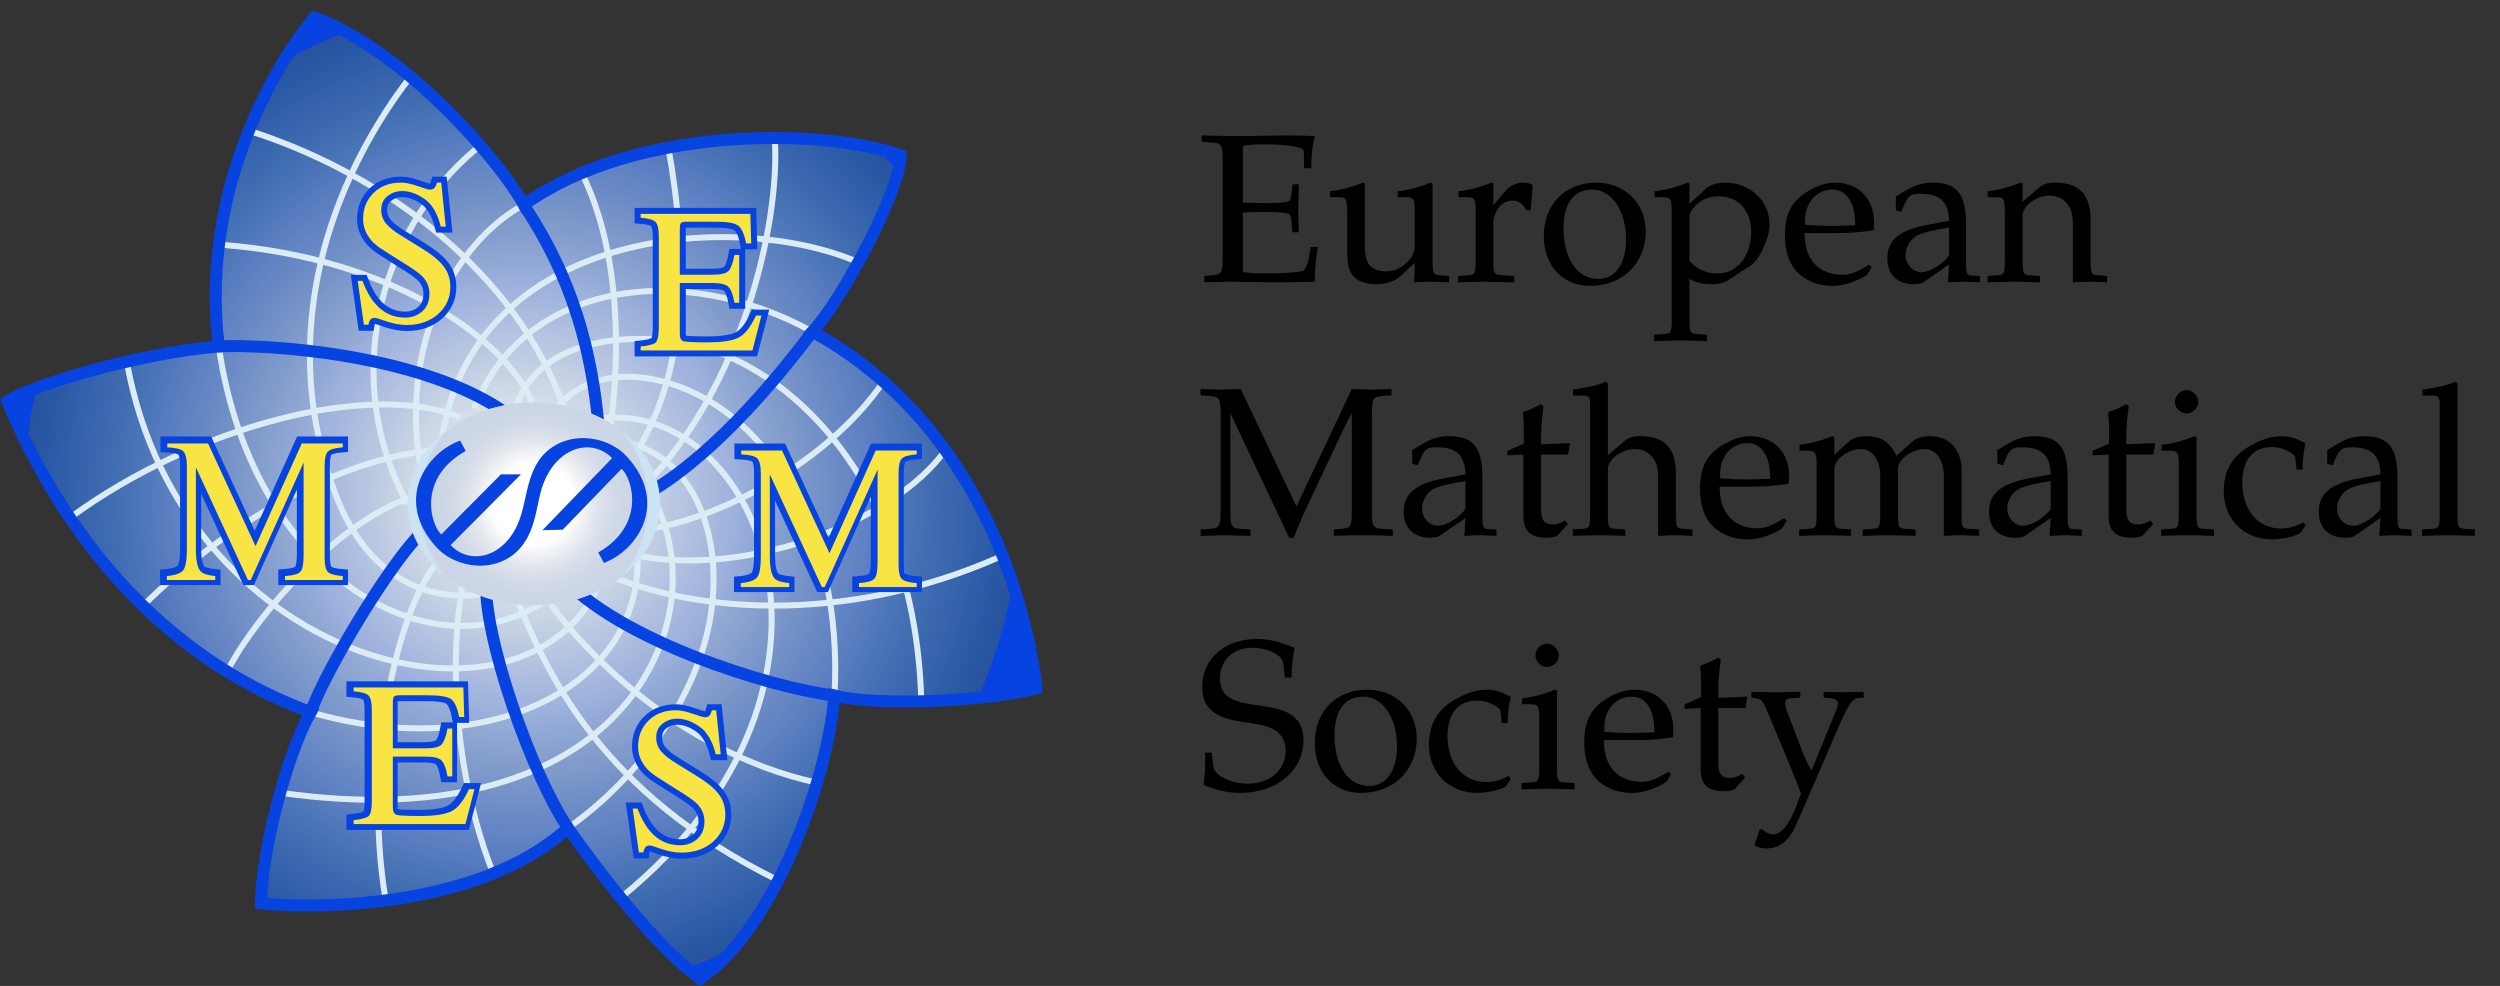
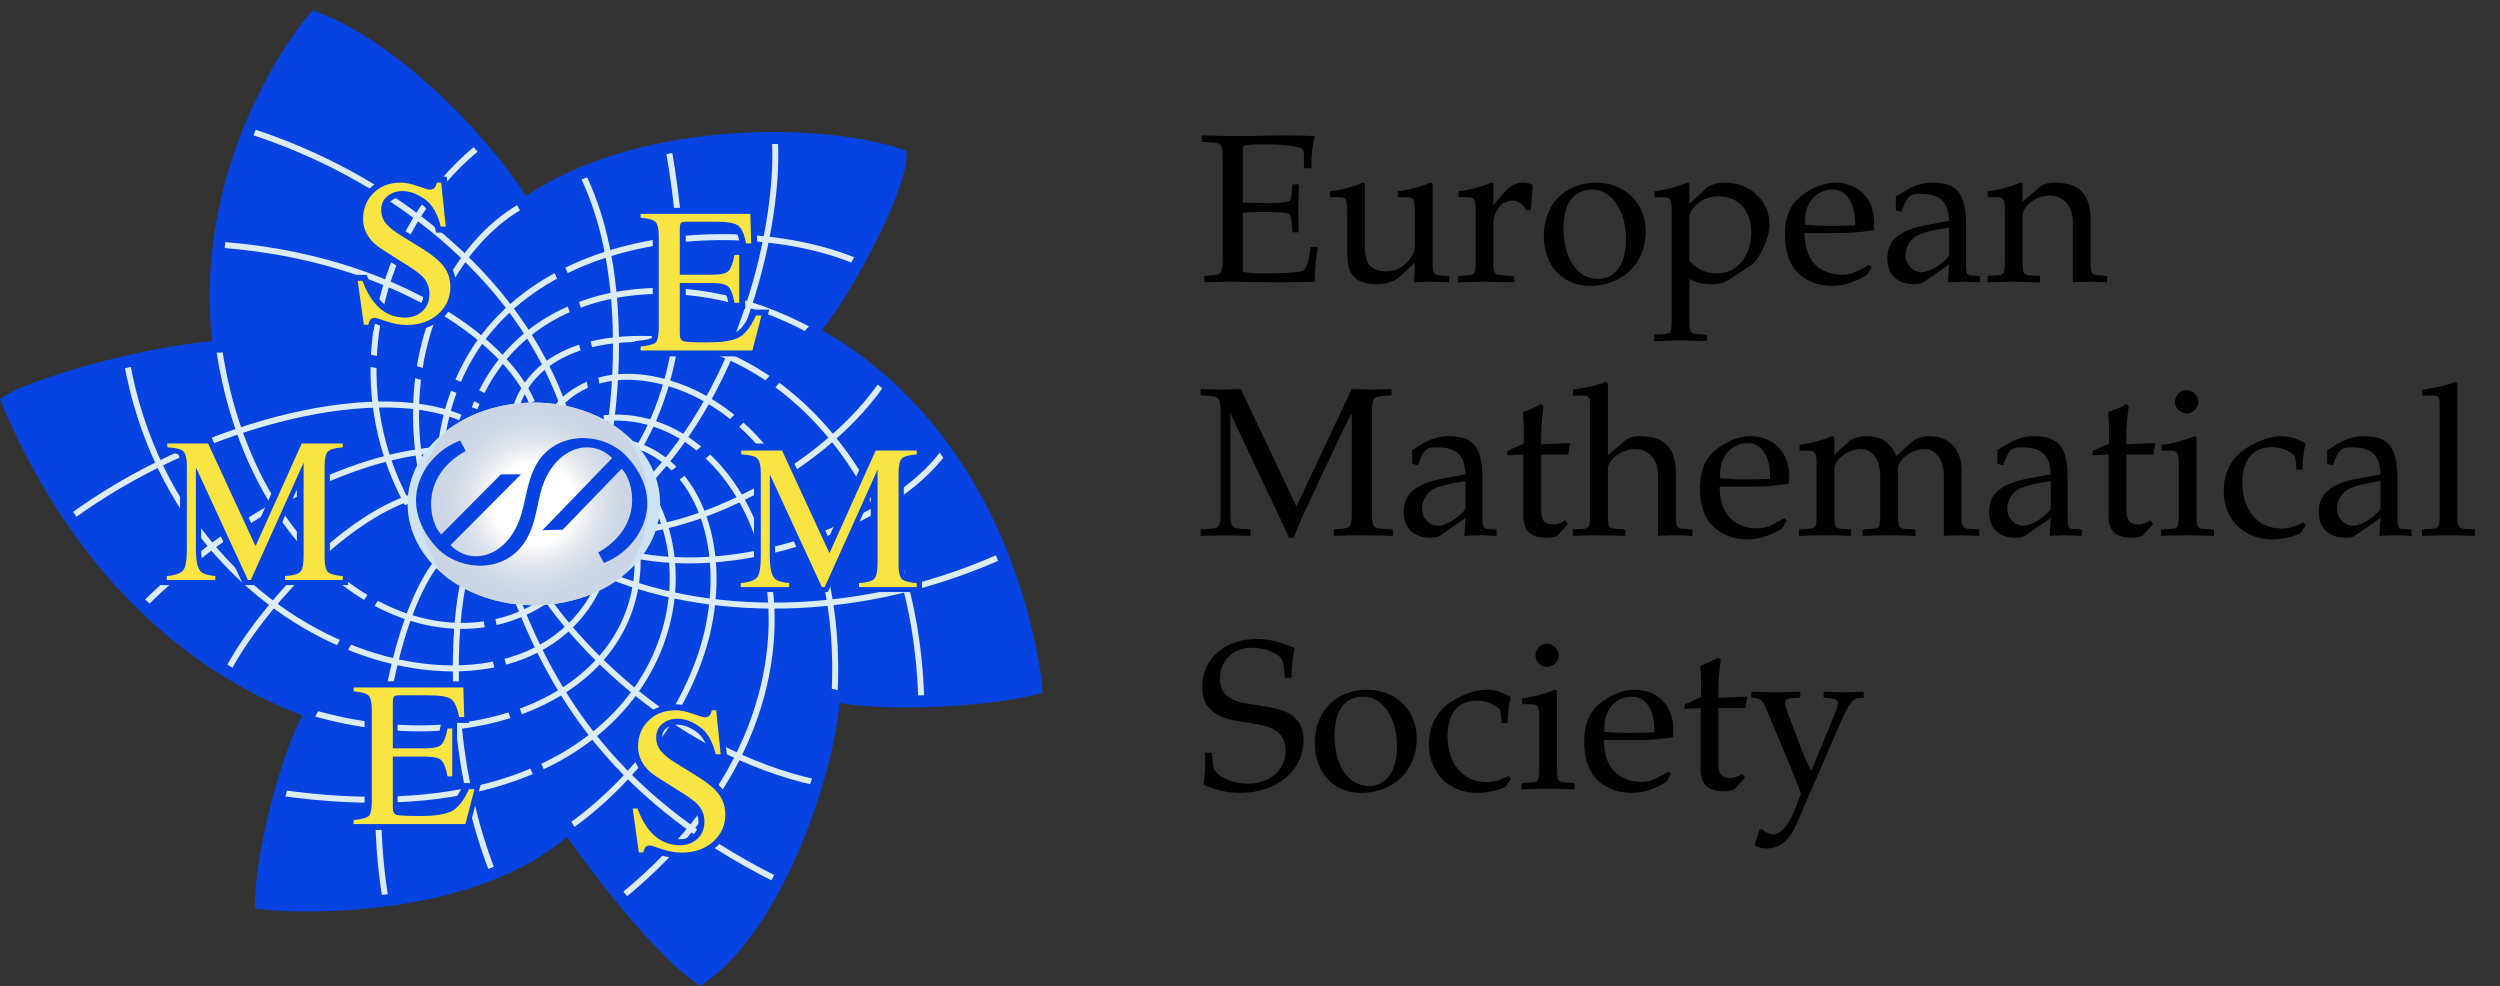
<svg xmlns="http://www.w3.org/2000/svg" xmlns:xlink="http://www.w3.org/1999/xlink" width="355pt" height="140pt" viewBox="0 0 355 140" version="1.1">
  <rect x="0" y="0" width="355" height="140" fill="#333333" stroke="none" />
  <defs>
    <g>
      <symbol overflow="visible" id="glyph0-0">
        <path style="stroke:none;" d="M 20.531 0 L 20.531 -19.422 L 0.469 -19.422 L 0.469 0 Z M 3.141 -2.672 L 3.141 -16.766 L 17.875 -16.766 L 17.875 -2.672 Z M 3.141 -2.672 " />
      </symbol>
      <symbol overflow="visible" id="glyph0-1">
        <path style="stroke:none;" d="M 1.234 -5.859 L 2.109 0.375 L 2.75 0.375 C 2.781 0.141 2.875 -0.094 2.984 -0.297 C 3.109 -0.5 3.344 -0.609 3.688 -0.609 C 3.844 -0.609 4.391 -0.438 5.359 -0.094 C 6.359 0.234 7.297 0.406 8.203 0.406 C 10.016 0.406 11.484 -0.125 12.656 -1.141 C 13.797 -2.172 14.391 -3.453 14.391 -4.984 C 14.391 -6.125 14.062 -7.125 13.422 -7.938 C 12.781 -8.797 11.625 -9.703 9.984 -10.688 L 7.406 -12.281 C 6.453 -12.859 5.719 -13.453 5.281 -13.969 C 4.812 -14.531 4.578 -15.172 4.578 -15.906 C 4.578 -16.766 4.859 -17.438 5.484 -17.906 C 6.062 -18.375 6.766 -18.609 7.594 -18.609 C 8.609 -18.609 9.672 -18.219 10.719 -17.484 C 11.781 -16.766 12.562 -15.438 13.031 -13.562 L 13.734 -13.562 L 13.094 -19.812 L 12.484 -19.812 C 12.391 -19.484 12.312 -19.25 12.156 -19.078 C 12.016 -18.891 11.781 -18.812 11.391 -18.812 C 11.281 -18.812 10.719 -18.984 9.781 -19.312 C 8.844 -19.625 8.062 -19.812 7.391 -19.812 C 5.75 -19.812 4.453 -19.312 3.453 -18.312 C 2.484 -17.344 2 -16.109 2 -14.625 C 2 -13.5 2.406 -12.484 3.219 -11.547 C 3.656 -11.047 4.281 -10.578 5.047 -10.109 L 7.531 -8.531 C 9 -7.641 9.938 -6.969 10.406 -6.5 C 11.078 -5.797 11.422 -4.984 11.422 -4.016 C 11.422 -2.953 11.078 -2.141 10.406 -1.531 C 9.734 -0.938 8.906 -0.641 7.969 -0.641 C 6.266 -0.641 4.812 -1.312 3.656 -2.703 C 2.984 -3.484 2.406 -4.547 1.906 -5.859 Z M 1.234 -5.859 " />
      </symbol>
      <symbol overflow="visible" id="glyph0-2">
        <path style="stroke:none;" d="M 0.328 0 L 16.203 0 L 17.484 -4.953 L 16.703 -4.953 C 15.938 -3.281 15.094 -2.234 14.156 -1.781 C 13.219 -1.344 11.75 -1.141 9.75 -1.141 C 7.906 -1.141 6.797 -1.203 6.453 -1.297 C 6.062 -1.406 5.891 -1.766 5.891 -2.344 L 5.891 -9.578 L 10.438 -9.578 C 11.656 -9.578 12.453 -9.406 12.797 -9.031 C 13.156 -8.672 13.453 -7.906 13.656 -6.766 L 14.328 -6.766 L 14.328 -13.562 L 13.656 -13.562 C 13.453 -12.422 13.156 -11.688 12.828 -11.312 C 12.484 -10.922 11.688 -10.75 10.438 -10.75 L 5.891 -10.75 L 5.891 -17.281 C 5.891 -17.672 5.953 -17.938 6.031 -18.078 C 6.156 -18.219 6.422 -18.281 6.828 -18.281 L 10.844 -18.281 C 12.562 -18.281 13.688 -18.109 14.188 -17.719 C 14.672 -17.344 15.062 -16.5 15.297 -15.203 L 16.031 -15.203 L 15.906 -19.391 L 0.328 -19.391 L 0.328 -18.844 C 1.406 -18.75 2.109 -18.578 2.438 -18.25 C 2.75 -17.938 2.906 -17.25 2.906 -16.234 L 2.906 -3.172 C 2.906 -2.078 2.75 -1.406 2.438 -1.109 C 2.109 -0.844 1.406 -0.672 0.328 -0.562 Z M 0.328 0 " />
      </symbol>
      <symbol overflow="visible" id="glyph0-3">
        <path style="stroke:none;" d="M 0.297 0 L 7.172 0 L 7.172 -0.562 C 6.125 -0.672 5.422 -0.875 5.125 -1.203 C 4.656 -1.672 4.422 -2.719 4.422 -4.344 L 4.422 -16 L 11.812 0 L 12.219 0 L 19.719 -16.672 L 19.719 -3.547 C 19.719 -2.312 19.578 -1.531 19.281 -1.203 C 18.984 -0.844 18.25 -0.641 17.078 -0.562 L 17.078 0 L 25.281 0 L 25.281 -0.562 C 24.203 -0.641 23.5 -0.844 23.172 -1.141 C 22.859 -1.438 22.703 -2.141 22.703 -3.188 L 22.703 -16.203 C 22.703 -17.25 22.859 -17.938 23.172 -18.25 C 23.5 -18.578 24.203 -18.75 25.281 -18.844 L 25.281 -19.391 L 19.453 -19.391 L 12.891 -4.812 L 6.156 -19.391 L 0.359 -19.391 L 0.359 -18.844 C 1.531 -18.781 2.281 -18.609 2.641 -18.281 C 2.953 -17.953 3.141 -17.25 3.141 -16.203 L 3.141 -4.344 C 3.141 -2.781 2.953 -1.781 2.609 -1.375 C 2.281 -0.969 1.5 -0.672 0.297 -0.562 Z M 0.297 0 " />
      </symbol>
      <symbol overflow="visible" id="glyph1-0">
        <path style="stroke:none;" d="" />
      </symbol>
      <symbol overflow="visible" id="glyph1-1">
        <path style="stroke:none;" d="M 0.656 -19.859 L 2.094 -19.766 C 3.484 -19.688 3.625 -19.438 3.625 -17.062 L 3.625 -3.594 C 3.625 -1.234 3.516 -1.016 2.094 -0.906 L 1.016 -0.812 L 1.016 0.094 C 3 0.031 3.875 0 4.703 0 C 4.859 0 5.703 0 6.844 0.031 C 11.016 0.094 11.016 0.094 11.672 0.094 C 12.594 0.094 12.594 0.094 16.688 0 C 16.688 -1.734 16.859 -3.359 17.156 -4.922 L 16.109 -4.922 C 16.047 -4.438 15.984 -4.016 15.953 -3.906 C 15.781 -2.609 15.391 -1.688 14.969 -1.531 C 14.344 -1.312 12.156 -1.172 9.453 -1.172 C 7.891 -1.172 7.344 -1.234 6.484 -1.406 L 6.484 -9.812 C 7.312 -9.875 8.219 -9.906 9.562 -9.906 C 11.797 -9.906 12.594 -9.812 13.141 -9.547 L 13.375 -8.797 L 13.531 -7.016 L 14.438 -7.016 C 14.344 -9.812 14.344 -9.812 14.344 -10.344 C 14.344 -10.828 14.344 -10.828 14.438 -13.828 L 13.531 -13.828 L 13.375 -12.266 C 13.344 -12 13.266 -11.734 13.141 -11.484 C 12.594 -11.25 11.766 -11.156 9.781 -11.156 C 8.516 -11.156 7.5 -11.188 6.484 -11.25 L 6.484 -19.266 C 7.406 -19.469 7.922 -19.5 9.984 -19.5 C 11.703 -19.5 13.375 -19.344 14.344 -19.078 C 15.062 -18.906 15.156 -18.75 15.156 -18.062 L 15.156 -16.109 L 16.203 -16.109 C 16.203 -17.906 16.344 -19.344 16.688 -20.672 C 15.203 -20.734 14.281 -20.766 12.953 -20.766 C 12.203 -20.766 11.219 -20.766 9.984 -20.734 C 8.094 -20.703 6.812 -20.672 6 -20.672 C 4.984 -20.672 3.625 -20.703 0.656 -20.766 Z M 0.656 -19.859 " />
      </symbol>
      <symbol overflow="visible" id="glyph1-2">
        <path style="stroke:none;" d="M 15.094 -13.953 L 14.812 -14.062 C 13.297 -13.438 11.734 -13.016 10.141 -12.844 L 10.141 -12 L 11.25 -12 C 12.453 -12 12.562 -11.797 12.562 -9.812 L 12.562 -4.922 C 12.562 -4.266 12.156 -3.422 11.453 -2.734 C 10.625 -1.891 9.656 -1.469 8.484 -1.469 C 7.438 -1.469 6.594 -1.797 6.125 -2.375 C 5.703 -2.844 5.484 -3.781 5.484 -5.094 L 5.484 -13.953 L 5.219 -14.062 C 3.688 -13.438 2.125 -13.016 0.547 -12.844 L 0.547 -12 L 1.656 -12 C 2.844 -12 2.969 -11.797 2.969 -9.812 L 2.969 -4.766 C 2.969 -2.672 3.156 -1.734 3.688 -0.984 C 4.344 -0.094 5.484 0.359 7.203 0.359 C 8.547 0.359 9.75 -0.062 10.562 -0.812 L 12.562 -2.672 C 12.562 -1.797 12.547 -1.312 12.453 0.094 C 14.453 0 14.484 0 14.938 0 C 15.359 0 15.359 0 17.438 0.094 L 17.438 -0.812 L 16.203 -0.906 C 15.188 -0.953 15.094 -1.141 15.094 -3.062 Z M 15.094 -13.953 " />
      </symbol>
      <symbol overflow="visible" id="glyph1-3">
        <path style="stroke:none;" d="M 0.688 -12 L 1.797 -12 C 3 -12 3.125 -11.797 3.125 -9.812 L 3.125 -3.062 C 3.125 -1.172 3.031 -0.953 2.016 -0.906 L 0.625 -0.812 L 0.625 0.094 C 2.797 0.031 3.562 0 4.312 0 C 4.922 0 4.922 0 8.609 0.094 L 8.609 -0.812 L 7.047 -0.906 C 5.703 -0.984 5.641 -1.078 5.641 -3.062 L 5.641 -8.219 C 5.641 -10.016 6.844 -11.516 8.312 -11.516 C 9.203 -11.516 9.844 -11.094 10.312 -10.141 L 10.953 -10.141 L 11.219 -13.734 C 10.891 -13.953 10.344 -14.062 9.812 -14.062 C 8.906 -14.062 7.953 -13.594 7.312 -12.844 L 5.641 -10.859 L 5.641 -13.953 L 5.375 -14.062 C 3.844 -13.438 2.281 -13.016 0.688 -12.844 Z M 0.688 -12 " />
      </symbol>
      <symbol overflow="visible" id="glyph1-4">
        <path style="stroke:none;" d="M 8.375 -14.062 C 3.984 -14.062 0.953 -10.984 0.953 -6.516 C 0.953 -2.281 3.625 0.594 7.5 0.594 C 12.125 0.594 15.422 -2.609 15.422 -7.109 C 15.422 -11.156 12.484 -14.062 8.375 -14.062 Z M 7.828 -13.078 C 10.594 -13.078 12.625 -10.078 12.625 -6 C 12.625 -2.547 11.094 -0.391 8.672 -0.391 C 5.734 -0.391 3.75 -3.266 3.75 -7.531 C 3.75 -11.125 5.188 -13.078 7.828 -13.078 Z M 7.828 -13.078 " />
      </symbol>
      <symbol overflow="visible" id="glyph1-5">
        <path style="stroke:none;" d="M 0.297 -12 L 1.406 -12 C 2.609 -12 2.734 -11.797 2.734 -9.812 L 2.734 5.281 C 2.734 7.172 2.641 7.375 1.625 7.438 L 0.234 7.531 L 0.234 8.438 C 3.234 8.344 3.234 8.344 3.984 8.344 C 4.734 8.344 4.734 8.344 7.734 8.438 L 7.734 7.531 L 6.359 7.438 C 5.344 7.375 5.25 7.172 5.25 5.281 L 5.25 -0.391 C 6.156 0.156 7.109 0.359 8.453 0.359 C 9.328 0.359 10.109 0.188 10.594 -0.125 L 14.016 -2.344 C 15.203 -3.125 16.625 -6.203 16.625 -8.125 C 16.625 -11.453 13.859 -14.062 10.375 -14.062 C 9.266 -14.062 8.188 -13.766 7.703 -13.312 L 5.25 -11.062 L 5.25 -13.953 L 4.984 -14.062 C 3.453 -13.438 1.891 -13.016 0.297 -12.844 Z M 5.25 -9.188 C 5.25 -9.594 5.406 -9.938 5.797 -10.438 C 6.656 -11.547 7.891 -12.125 9.391 -12.125 C 12.203 -12.125 14.016 -10.141 14.016 -7.016 C 14.016 -3.656 12 -1.172 9.297 -1.172 C 7.656 -1.172 6.422 -1.703 5.25 -2.938 Z M 5.25 -9.188 " />
      </symbol>
      <symbol overflow="visible" id="glyph1-6">
        <path style="stroke:none;" d="M 13.109 -2.094 L 12.719 -2.406 C 10.797 -1.266 10.109 -0.984 8.812 -0.984 C 6.875 -0.984 5.25 -1.859 4.406 -3.328 C 3.844 -4.312 3.625 -5.156 3.562 -6.906 L 7.953 -6.906 C 10.016 -6.906 11.312 -6.984 13.375 -7.312 C 13.406 -7.734 13.438 -8.016 13.438 -8.375 C 13.438 -11.812 11.219 -14.062 7.859 -14.062 C 6.75 -14.062 5.453 -13.688 4.234 -12.953 C 1.766 -11.547 0.781 -9.688 0.781 -6.562 C 0.781 -4.688 1.234 -3.062 2.047 -1.922 C 3.234 -0.328 5.25 0.594 7.5 0.594 C 8.609 0.594 9.719 0.359 10.953 -0.188 C 11.766 -0.516 12.391 -0.906 12.516 -1.078 Z M 10.766 -8.016 C 9.203 -7.953 8.484 -7.922 7.406 -7.922 C 6.031 -7.922 5.25 -7.953 3.625 -8.094 C 3.625 -9.516 3.75 -10.172 4.141 -10.953 C 4.766 -12.266 6.062 -13.078 7.5 -13.078 C 8.484 -13.078 9.266 -12.688 9.812 -11.875 C 10.469 -10.891 10.688 -10.016 10.766 -8.016 Z M 10.766 -8.016 " />
      </symbol>
      <symbol overflow="visible" id="glyph1-7">
        <path style="stroke:none;" d="M 9.719 -2.453 L 9.562 0.094 C 11.516 0 11.516 0 11.906 0 C 12.062 0 12.812 0.031 14.125 0.094 L 14.125 -0.812 L 12.953 -0.875 C 12.234 -0.906 12.125 -1.141 12.125 -2.609 L 12.125 -8.094 C 12.125 -12.484 10.859 -14.062 7.375 -14.062 C 6.094 -14.062 4.891 -13.734 3.75 -13.047 L 2.156 -12.094 L 2.156 -10.141 L 2.938 -9.938 L 3.328 -10.859 C 3.953 -12.266 4.266 -12.484 5.641 -12.484 C 8.453 -12.484 9.625 -11.375 9.719 -8.641 L 6.75 -8.094 C 2.672 -7.344 0.953 -5.938 0.953 -3.328 C 0.953 -0.984 2.375 0.359 4.734 0.359 C 5.281 0.359 5.797 0.266 6 0.125 Z M 9.719 -3.719 C 8.844 -2.484 6.953 -1.344 5.797 -1.344 C 4.594 -1.344 3.547 -2.453 3.547 -3.75 C 3.547 -4.859 4.141 -5.906 5.047 -6.484 C 5.797 -6.938 7.438 -7.344 9.719 -7.688 Z M 9.719 -3.719 " />
      </symbol>
      <symbol overflow="visible" id="glyph1-8">
        <path style="stroke:none;" d="M 12.297 0.094 C 14.125 0 14.156 0 14.672 0 C 15.094 0 15.094 0 17.156 0.094 L 17.156 -0.812 L 15.938 -0.906 C 14.906 -0.953 14.812 -1.141 14.812 -3.062 L 14.812 -8.844 C 14.812 -12.359 13.172 -14.062 9.812 -14.062 C 8.703 -14.062 8.062 -13.859 7.438 -13.312 L 5.156 -11.344 L 5.156 -13.953 L 4.891 -14.062 C 3.359 -13.438 1.797 -13.016 0.203 -12.844 L 0.203 -12 L 1.312 -12 C 2.516 -12 2.641 -11.797 2.641 -9.812 L 2.641 -3.062 C 2.641 -1.172 2.547 -0.953 1.531 -0.906 L 0.188 -0.812 L 0.188 0.094 C 2.219 0.031 3.031 0 3.906 0 C 4.766 0 5.578 0.031 7.625 0.094 L 7.625 -0.812 L 6.266 -0.906 C 5.25 -0.953 5.156 -1.172 5.156 -3.062 L 5.156 -9.422 C 5.156 -10.766 7.141 -12.234 8.969 -12.234 C 10.984 -12.234 12.297 -10.734 12.297 -8.438 Z M 12.297 0.094 " />
      </symbol>
      <symbol overflow="visible" id="glyph1-9">
        <path style="stroke:none;" d="M 21.953 -3.594 C 21.953 -1.234 21.844 -1.016 20.438 -0.906 L 19.406 -0.812 L 19.406 0.094 C 20.797 0.031 21.688 0 23.25 0 C 24.938 0 26.016 0.031 27.781 0.094 L 27.781 -0.812 L 26.344 -0.906 C 24.953 -0.984 24.812 -1.234 24.812 -3.594 L 24.812 -17.062 C 24.812 -19.406 24.953 -19.688 26.344 -19.766 L 27.594 -19.859 L 27.594 -20.766 C 25.312 -20.672 25.312 -20.672 24.812 -20.672 C 24.359 -20.672 24.359 -20.672 21.953 -20.766 L 14.094 -4.078 L 6.188 -20.766 C 3.781 -20.672 3.781 -20.672 3.328 -20.672 C 2.875 -20.672 2.875 -20.672 0.484 -20.766 L 0.484 -19.859 L 1.797 -19.766 C 3.188 -19.688 3.328 -19.406 3.328 -17.062 L 3.328 -3.594 C 3.328 -1.266 3.188 -0.984 1.797 -0.906 L 0.484 -0.812 L 0.484 0.094 C 3.453 0 3.453 0 3.953 0 C 4.406 0 4.406 0 7.562 0.094 L 7.562 -0.812 L 6.234 -0.906 C 4.859 -0.984 4.703 -1.266 4.703 -3.594 L 4.703 -17.344 L 13.078 0.391 L 13.688 0.391 C 13.891 -0.062 14.062 -0.547 14.25 -0.984 C 14.734 -2.156 15.094 -3 15.297 -3.422 L 20.641 -14.766 C 21.062 -15.625 21.422 -16.312 21.953 -17.344 Z M 21.953 -3.594 " />
      </symbol>
      <symbol overflow="visible" id="glyph1-10">
        <path style="stroke:none;" d="M 2.938 -11.453 L 2.938 -2.812 C 2.938 -0.594 3.938 0.359 6.234 0.359 C 6.938 0.359 7.656 0.203 7.828 0 L 9.266 -1.594 L 8.875 -2.094 C 8.125 -1.688 7.688 -1.531 7.109 -1.531 C 5.938 -1.531 5.453 -2.125 5.453 -3.594 L 5.453 -11.453 L 9.297 -11.453 L 9.562 -13.078 L 5.453 -12.906 L 5.453 -14.047 C 5.453 -15.297 5.547 -16.375 5.797 -18.297 L 5.438 -18.625 C 4.703 -18.188 3.812 -17.797 2.875 -17.484 C 2.969 -16.594 3 -16.016 3 -15.125 L 3 -13.016 L 0.656 -11.969 L 0.656 -11.344 Z M 2.938 -11.453 " />
      </symbol>
      <symbol overflow="visible" id="glyph1-11">
        <path style="stroke:none;" d="M 0.203 -19.828 L 1.891 -19.828 C 2.438 -19.828 2.641 -19.5 2.641 -18.594 L 2.641 -3.062 C 2.641 -1.172 2.547 -0.953 1.531 -0.906 L 0.188 -0.812 L 0.188 0.094 C 2.219 0.031 3.031 0 3.906 0 C 4.766 0 5.578 0.031 7.625 0.094 L 7.625 -0.812 L 6.266 -0.906 C 5.25 -0.953 5.156 -1.172 5.156 -3.062 L 5.156 -9.422 C 5.156 -10.766 7.141 -12.234 8.969 -12.234 C 10.984 -12.234 12.297 -10.734 12.297 -8.438 L 12.297 0.094 C 14.125 0 14.156 0 14.672 0 C 15.094 0 15.094 0 17.156 0.094 L 17.156 -0.812 L 15.938 -0.906 C 14.906 -0.953 14.812 -1.141 14.812 -3.062 L 14.812 -8.844 C 14.812 -12.359 13.172 -14.062 9.812 -14.062 C 8.703 -14.062 8.062 -13.859 7.438 -13.312 L 5.156 -11.344 L 5.156 -21.547 L 4.891 -21.781 C 3.562 -21.266 2.578 -21.031 0.203 -20.672 Z M 0.203 -19.828 " />
      </symbol>
      <symbol overflow="visible" id="glyph1-12">
        <path style="stroke:none;" d="M 0.547 -12 L 1.656 -12 C 2.844 -12 2.969 -11.797 2.969 -9.812 L 2.969 -3.062 C 2.969 -1.172 2.875 -0.953 1.859 -0.906 L 0.484 -0.812 L 0.484 0.094 C 3.359 0 3.453 0 4.297 0 C 5.125 0 5.906 0.031 7.859 0.094 L 7.859 -0.812 L 6.594 -0.906 C 5.578 -0.953 5.484 -1.172 5.484 -3.062 L 5.484 -9.422 C 5.484 -10.766 7.469 -12.234 9.266 -12.234 C 10.891 -12.234 12 -10.703 12 -8.438 L 12 -3.062 C 12 -1.172 11.906 -0.953 10.891 -0.906 L 9.516 -0.812 L 9.516 0.094 C 12.516 0 12.516 0 13.266 0 C 14.016 0 14.016 0 17.016 0.094 L 17.016 -0.812 L 15.625 -0.906 C 14.609 -0.953 14.516 -1.172 14.516 -3.062 L 14.516 -9.422 C 14.516 -10.766 16.5 -12.234 18.297 -12.234 C 19.922 -12.234 21.031 -10.703 21.031 -8.438 L 21.031 0.094 C 22.859 0 22.891 0 23.406 0 C 23.797 0 23.797 0 26.062 0.094 L 26.062 -0.812 L 24.656 -0.906 C 23.641 -0.953 23.547 -1.172 23.547 -3.062 L 23.547 -9.234 C 23.547 -12.203 21.812 -14.062 19.047 -14.062 C 18 -14.062 17.125 -13.797 16.594 -13.312 L 14.312 -11.281 C 13.344 -13.266 12.125 -14.062 10.047 -14.062 C 8.938 -14.062 8.094 -13.797 7.562 -13.312 L 5.484 -11.406 L 5.484 -13.953 L 5.219 -14.062 C 3.688 -13.438 2.125 -13.016 0.547 -12.844 Z M 0.547 -12 " />
      </symbol>
      <symbol overflow="visible" id="glyph1-13">
        <path style="stroke:none;" d="M 5.641 -13.953 L 5.375 -14.062 C 3.844 -13.438 2.281 -13.016 0.688 -12.844 L 0.688 -12 L 1.797 -12 C 3 -12 3.125 -11.797 3.125 -9.812 L 3.125 -3.062 C 3.125 -1.172 3.031 -0.953 2.016 -0.906 L 0.625 -0.812 L 0.625 0.094 C 3.625 0 3.625 0 4.375 0 C 5.125 0 5.125 0 8.125 0.094 L 8.125 -0.812 L 6.75 -0.906 C 5.734 -0.953 5.641 -1.172 5.641 -3.062 Z M 4.266 -20.609 C 3.359 -20.609 2.578 -19.828 2.578 -18.938 C 2.578 -18.062 3.359 -17.281 4.234 -17.281 C 5.094 -17.281 5.906 -18.062 5.906 -18.938 C 5.906 -19.766 5.094 -20.609 4.266 -20.609 Z M 4.266 -20.609 " />
      </symbol>
      <symbol overflow="visible" id="glyph1-14">
        <path style="stroke:none;" d="M 11.969 -9.328 C 11.969 -10.703 12.125 -11.938 12.391 -13.016 C 11.188 -13.734 10.141 -14.062 8.906 -14.062 C 7.469 -14.062 5.797 -13.5 3.984 -12.359 C 1.891 -11.047 0.781 -8.938 0.781 -6.297 C 0.781 -2.25 3.625 0.594 7.656 0.594 C 9.203 0.594 11.453 0.031 11.766 -0.422 L 12.391 -1.375 L 12.094 -1.828 C 10.984 -1.234 10.016 -0.953 8.938 -0.953 C 5.609 -0.953 3.422 -3.547 3.422 -7.5 C 3.422 -10.703 4.922 -12.516 7.625 -12.516 C 8.938 -12.516 10.375 -11.906 10.922 -11.156 L 11.125 -9.328 Z M 11.969 -9.328 " />
      </symbol>
      <symbol overflow="visible" id="glyph1-15">
        <path style="stroke:none;" d="M 0.688 -19.828 L 2.375 -19.828 C 2.906 -19.828 3.125 -19.5 3.125 -18.594 L 3.125 -3.062 C 3.125 -1.172 3.031 -0.953 2.016 -0.906 L 0.625 -0.812 L 0.625 0.094 C 3.625 0 3.625 0 4.375 0 C 5.125 0 5.125 0 8.125 0.094 L 8.125 -0.812 L 6.75 -0.906 C 5.734 -0.953 5.641 -1.172 5.641 -3.062 L 5.641 -21.547 L 5.375 -21.781 C 4.047 -21.266 3.062 -21.031 0.688 -20.672 Z M 0.688 -19.828 " />
      </symbol>
      <symbol overflow="visible" id="glyph1-16">
        <path style="stroke:none;" d="M 13.406 -15.781 C 13.406 -17.375 13.531 -18.391 13.828 -20.016 C 11.438 -20.969 10.078 -21.266 8.438 -21.266 C 3.953 -21.266 0.719 -18.453 0.719 -14.516 C 0.719 -13.047 1.109 -11.969 1.984 -11.156 C 3 -10.234 4.375 -9.75 7.297 -9.359 C 9.594 -9.031 10.656 -8.703 11.438 -8.016 C 12.203 -7.375 12.562 -6.516 12.562 -5.375 C 12.562 -2.672 10.312 -0.719 7.203 -0.719 C 4.797 -0.719 2.453 -1.891 2.312 -3.125 L 2.062 -5.125 L 1.109 -5.125 C 1.141 -4.594 1.141 -4.109 1.141 -3.938 C 1.141 -2.547 1.078 -1.891 0.906 -0.547 C 2.609 0.203 4.344 0.594 6.094 0.594 C 11.312 0.594 15.094 -2.547 15.094 -6.906 C 15.094 -8.312 14.703 -9.297 13.859 -10.078 C 12.812 -11.062 11.547 -11.453 8.188 -11.906 C 4.531 -12.391 3.234 -13.375 3.234 -15.688 C 3.234 -18.203 5.125 -20.016 7.766 -20.016 C 8.938 -20.016 10.047 -19.766 10.859 -19.312 C 11.844 -18.812 12.188 -18.359 12.266 -17.484 L 12.453 -15.781 Z M 13.406 -15.781 " />
      </symbol>
      <symbol overflow="visible" id="glyph1-17">
        <path style="stroke:none;" d="M 8.906 -2.578 C 8.25 -3.719 7.922 -4.406 7.375 -5.875 L 5.453 -10.922 C 5.281 -11.438 5.156 -11.875 5.156 -12.188 C 5.156 -12.594 5.484 -12.844 6.188 -12.875 L 7.312 -12.938 L 7.312 -13.766 C 4.406 -13.688 4.406 -13.688 3.844 -13.688 C 3.266 -13.688 3.266 -13.688 0.359 -13.766 L 0.359 -12.938 L 0.906 -12.875 C 1.656 -12.781 2.016 -12.453 2.453 -11.406 L 5.734 -3.547 C 6.562 -1.5 6.875 -0.781 7.406 0.719 L 6.719 2.547 C 5.766 5.062 4.594 6.484 3.453 6.484 C 2.969 6.484 2.438 6.234 1.922 5.797 L 1.531 5.797 L 0.812 8.047 C 1.375 8.344 1.859 8.484 2.438 8.484 C 4.438 8.484 5.734 7.406 6.875 4.797 L 12.953 -9.234 C 14.156 -11.969 14.734 -12.781 15.484 -12.875 L 16.312 -12.938 L 16.312 -13.766 C 13.953 -13.688 13.953 -13.688 13.469 -13.688 C 12.984 -13.688 12.984 -13.688 10.625 -13.766 L 10.625 -12.938 L 11.406 -12.875 C 12.234 -12.812 12.656 -12.547 12.656 -12.125 C 12.656 -11.906 12.594 -11.641 12.484 -11.344 Z M 8.906 -2.578 " />
      </symbol>
    </g>
    <clipPath id="clip1">
      <path d="M 1 2 L 148 2 L 148 139 L 1 139 Z M 1 2 " />
    </clipPath>
    <clipPath id="clip2">
      <path d="M 44.113 101.125 C 17.23 91.207 5.484 67.457 1.047 57.016 C 3.918 54.93 19.055 50.23 31.062 49.188 C 28.191 25.695 40.457 7.426 44.633 2.469 C 57.422 7.164 70.992 22.824 74.387 29.09 C 90.047 17.867 116.668 18.129 127.891 22.043 C 127.891 27 119.539 42.66 115.363 47.098 C 135.461 58.059 144.855 79.461 147.203 97.73 C 140.418 99.559 124.758 100.34 118.496 98.773 C 117.449 111.043 109.883 131.922 99.441 138.969 C 91.613 133.488 80.652 117.566 80.652 117.566 C 67.863 129.312 43.59 129.051 37.066 128.266 C 37.066 121.742 40.457 107.648 44.113 101.125 " />
    </clipPath>
    <clipPath id="clip3">
      <path d="M 3 2 L 145 2 L 145 139 L 3 139 Z M 3 2 " />
    </clipPath>
    <clipPath id="clip4">
      <path d="M 44.113 101.125 C 17.23 91.207 5.484 67.457 1.047 57.016 C 3.918 54.93 19.055 50.23 31.062 49.188 C 28.191 25.695 40.457 7.426 44.633 2.469 C 57.422 7.164 70.992 22.824 74.387 29.09 C 90.047 17.867 116.668 18.129 127.891 22.043 C 127.891 27 119.539 42.66 115.363 47.098 C 135.461 58.059 144.855 79.461 147.203 97.73 C 140.418 99.559 124.758 100.34 118.496 98.773 C 117.449 111.043 109.883 131.922 99.441 138.969 C 91.613 133.488 80.652 117.566 80.652 117.566 C 67.863 129.312 43.59 129.051 37.066 128.266 C 37.066 121.742 40.457 107.648 44.113 101.125 " />
    </clipPath>
    <clipPath id="clip5">
-       <path d="M 44.113 101.125 C 17.23 91.207 5.484 67.457 1.047 57.016 C 3.918 54.93 19.055 50.23 31.062 49.188 C 28.191 25.695 40.457 7.426 44.633 2.469 C 57.422 7.164 70.992 22.824 74.387 29.09 C 90.047 17.867 116.668 18.129 127.891 22.043 C 127.891 27 119.539 42.66 115.363 47.098 C 135.461 58.059 144.855 79.461 147.203 97.73 C 140.418 99.559 124.758 100.34 118.496 98.773 C 117.449 111.043 109.883 131.922 99.441 138.969 C 91.613 133.488 80.652 117.566 80.652 117.566 C 67.863 129.312 43.59 129.051 37.066 128.266 C 37.066 121.742 40.457 107.648 44.113 101.125 " />
-     </clipPath>
+       </clipPath>
    <radialGradient id="radial0" gradientUnits="userSpaceOnUse" cx="0" cy="0" fx="0" fy="0" r="70.706" gradientTransform="matrix(1,0,0,1,74.126,70.718)">
      <stop offset="0" style="stop-color:rgb(0%,0%,0%);stop-opacity:0;" />
      <stop offset="0.174" style="stop-color:rgb(0%,0%,0%);stop-opacity:0;" />
      <stop offset="0.174" style="stop-color:rgb(86.076%,88.321%,92.007%);stop-opacity:1;" />
      <stop offset="0.177" style="stop-color:rgb(85.8%,87.994%,91.882%);stop-opacity:1;" />
      <stop offset="0.181" style="stop-color:rgb(85.527%,87.805%,91.821%);stop-opacity:1;" />
      <stop offset="0.184" style="stop-color:rgb(85.257%,87.694%,91.763%);stop-opacity:1;" />
      <stop offset="0.187" style="stop-color:rgb(84.895%,87.254%,91.28%);stop-opacity:1;" />
      <stop offset="0.19" style="stop-color:rgb(84.499%,86.801%,91.452%);stop-opacity:1;" />
      <stop offset="0.194" style="stop-color:rgb(84.129%,87.036%,91.248%);stop-opacity:1;" />
      <stop offset="0.197" style="stop-color:rgb(83.781%,86.627%,91.092%);stop-opacity:1;" />
      <stop offset="0.2" style="stop-color:rgb(83.513%,86.508%,91.061%);stop-opacity:1;" />
      <stop offset="0.203" style="stop-color:rgb(83.241%,86.333%,91.005%);stop-opacity:1;" />
      <stop offset="0.206" style="stop-color:rgb(82.957%,85.999%,90.877%);stop-opacity:1;" />
      <stop offset="0.21" style="stop-color:rgb(82.564%,85.538%,90.7%);stop-opacity:1;" />
      <stop offset="0.213" style="stop-color:rgb(81.801%,85.324%,90.669%);stop-opacity:1;" />
      <stop offset="0.216" style="stop-color:rgb(81.419%,85.205%,90.309%);stop-opacity:1;" />
      <stop offset="0.219" style="stop-color:rgb(81.117%,84.862%,90.44%);stop-opacity:1;" />
      <stop offset="0.223" style="stop-color:rgb(80.847%,84.703%,90.308%);stop-opacity:1;" />
      <stop offset="0.226" style="stop-color:rgb(80.579%,84.564%,90.147%);stop-opacity:1;" />
      <stop offset="0.229" style="stop-color:rgb(80.255%,84.198%,90.285%);stop-opacity:1;" />
      <stop offset="0.232" style="stop-color:rgb(79.866%,83.731%,89.769%);stop-opacity:1;" />
      <stop offset="0.235" style="stop-color:rgb(79.866%,83.731%,89.769%);stop-opacity:1;" />
      <stop offset="0.239" style="stop-color:rgb(79.497%,83.63%,89.755%);stop-opacity:1;" />
      <stop offset="0.242" style="stop-color:rgb(79.228%,83.336%,89.864%);stop-opacity:1;" />
      <stop offset="0.245" style="stop-color:rgb(78.955%,83.02%,89.732%);stop-opacity:1;" />
      <stop offset="0.248" style="stop-color:rgb(78.683%,82.698%,89.417%);stop-opacity:1;" />
      <stop offset="0.252" style="stop-color:rgb(78.32%,82.289%,89.568%);stop-opacity:1;" />
      <stop offset="0.255" style="stop-color:rgb(77.942%,82.175%,89.218%);stop-opacity:1;" />
      <stop offset="0.258" style="stop-color:rgb(77.563%,82.074%,89.203%);stop-opacity:1;" />
      <stop offset="0.261" style="stop-color:rgb(77.234%,81.694%,89.055%);stop-opacity:1;" />
      <stop offset="0.264" style="stop-color:rgb(76.968%,81.578%,89.207%);stop-opacity:1;" />
      <stop offset="0.268" style="stop-color:rgb(76.701%,81.424%,89.22%);stop-opacity:1;" />
      <stop offset="0.271" style="stop-color:rgb(76.414%,81.084%,88.843%);stop-opacity:1;" />
      <stop offset="0.274" style="stop-color:rgb(76.03%,80.653%,89%);stop-opacity:1;" />
      <stop offset="0.277" style="stop-color:rgb(75.647%,80.214%,88.826%);stop-opacity:1;" />
      <stop offset="0.281" style="stop-color:rgb(75.275%,80.455%,88.971%);stop-opacity:1;" />
      <stop offset="0.284" style="stop-color:rgb(74.8%,79.921%,88.612%);stop-opacity:1;" />
      <stop offset="0.287" style="stop-color:rgb(74.582%,79.668%,88.55%);stop-opacity:1;" />
      <stop offset="0.29" style="stop-color:rgb(74.42%,79.526%,88.577%);stop-opacity:1;" />
      <stop offset="0.294" style="stop-color:rgb(73.882%,79.204%,88.303%);stop-opacity:1;" />
      <stop offset="0.297" style="stop-color:rgb(73.752%,79.056%,88.76%);stop-opacity:1;" />
      <stop offset="0.3" style="stop-color:rgb(73.128%,78.673%,88.115%);stop-opacity:1;" />
      <stop offset="0.303" style="stop-color:rgb(72.771%,78.278%,88.257%);stop-opacity:1;" />
      <stop offset="0.306" style="stop-color:rgb(72.668%,78.366%,88.451%);stop-opacity:1;" />
      <stop offset="0.31" style="stop-color:rgb(72.495%,78.287%,88.498%);stop-opacity:1;" />
      <stop offset="0.313" style="stop-color:rgb(72.243%,77.989%,88.388%);stop-opacity:1;" />
      <stop offset="0.316" style="stop-color:rgb(72.24%,77.676%,88.544%);stop-opacity:1;" />
      <stop offset="0.319" style="stop-color:rgb(71.864%,77.238%,88.049%);stop-opacity:1;" />
      <stop offset="0.323" style="stop-color:rgb(71.489%,77.155%,88.354%);stop-opacity:1;" />
      <stop offset="0.326" style="stop-color:rgb(71.176%,77.068%,88.077%);stop-opacity:1;" />
      <stop offset="0.329" style="stop-color:rgb(70.917%,76.833%,88.098%);stop-opacity:1;" />
      <stop offset="0.332" style="stop-color:rgb(70.654%,76.54%,88.126%);stop-opacity:1;" />
      <stop offset="0.335" style="stop-color:rgb(70.364%,76.212%,87.991%);stop-opacity:1;" />
      <stop offset="0.339" style="stop-color:rgb(69.991%,75.79%,87.817%);stop-opacity:1;" />
      <stop offset="0.342" style="stop-color:rgb(69.617%,75.369%,87.643%);stop-opacity:1;" />
      <stop offset="0.345" style="stop-color:rgb(69.243%,75.606%,87.788%);stop-opacity:1;" />
      <stop offset="0.348" style="stop-color:rgb(68.976%,75.307%,87.665%);stop-opacity:1;" />
      <stop offset="0.352" style="stop-color:rgb(68.715%,75.017%,87.674%);stop-opacity:1;" />
      <stop offset="0.355" style="stop-color:rgb(68.456%,74.73%,87.697%);stop-opacity:1;" />
      <stop offset="0.358" style="stop-color:rgb(68.129%,74.355%,87.268%);stop-opacity:1;" />
      <stop offset="0.361" style="stop-color:rgb(67.758%,73.949%,87.404%);stop-opacity:1;" />
      <stop offset="0.364" style="stop-color:rgb(67.383%,74.176%,87.241%);stop-opacity:1;" />
      <stop offset="0.368" style="stop-color:rgb(67.044%,73.807%,87.366%);stop-opacity:1;" />
      <stop offset="0.371" style="stop-color:rgb(66.789%,73.521%,87.27%);stop-opacity:1;" />
      <stop offset="0.374" style="stop-color:rgb(66.531%,73.235%,87.149%);stop-opacity:1;" />
      <stop offset="0.377" style="stop-color:rgb(66.275%,72.951%,87.029%);stop-opacity:1;" />
      <stop offset="0.381" style="stop-color:rgb(65.906%,72.864%,87.015%);stop-opacity:1;" />
      <stop offset="0.384" style="stop-color:rgb(65.538%,72.464%,87.144%);stop-opacity:1;" />
      <stop offset="0.387" style="stop-color:rgb(65.169%,72.371%,86.827%);stop-opacity:1;" />
      <stop offset="0.39" style="stop-color:rgb(64.873%,72.05%,86.932%);stop-opacity:1;" />
      <stop offset="0.394" style="stop-color:rgb(64.806%,71.811%,86.726%);stop-opacity:1;" />
      <stop offset="0.397" style="stop-color:rgb(64.737%,71.568%,86.522%);stop-opacity:1;" />
      <stop offset="0.4" style="stop-color:rgb(64.444%,71.251%,86.623%);stop-opacity:1;" />
      <stop offset="0.403" style="stop-color:rgb(64.081%,70.851%,86.45%);stop-opacity:1;" />
      <stop offset="0.406" style="stop-color:rgb(63.348%,70.375%,86.56%);stop-opacity:1;" />
      <stop offset="0.41" style="stop-color:rgb(62.975%,70.601%,86.409%);stop-opacity:1;" />
      <stop offset="0.413" style="stop-color:rgb(62.871%,70.503%,86.702%);stop-opacity:1;" />
      <stop offset="0.416" style="stop-color:rgb(62.682%,70.302%,86.765%);stop-opacity:1;" />
      <stop offset="0.419" style="stop-color:rgb(62.428%,70.024%,86.668%);stop-opacity:1;" />
      <stop offset="0.423" style="stop-color:rgb(62.099%,69.67%,86.778%);stop-opacity:1;" />
      <stop offset="0.426" style="stop-color:rgb(61.74%,69.27%,86.31%);stop-opacity:1;" />
      <stop offset="0.429" style="stop-color:rgb(61.362%,69.502%,86.455%);stop-opacity:1;" />
      <stop offset="0.432" style="stop-color:rgb(61.043%,69.148%,86.043%);stop-opacity:1;" />
      <stop offset="0.435" style="stop-color:rgb(60.796%,68.877%,85.89%);stop-opacity:1;" />
      <stop offset="0.439" style="stop-color:rgb(60.545%,68.602%,85.689%);stop-opacity:1;" />
      <stop offset="0.442" style="stop-color:rgb(60.289%,68.318%,85.356%);stop-opacity:1;" />
      <stop offset="0.445" style="stop-color:rgb(59.932%,67.931%,85.187%);stop-opacity:1;" />
      <stop offset="0.448" style="stop-color:rgb(59.363%,67.61%,84.59%);stop-opacity:1;" />
      <stop offset="0.452" style="stop-color:rgb(58.997%,67.532%,84.578%);stop-opacity:1;" />
      <stop offset="0.455" style="stop-color:rgb(58.72%,67.233%,84.448%);stop-opacity:1;" />
      <stop offset="0.458" style="stop-color:rgb(58.476%,66.968%,84.196%);stop-opacity:1;" />
      <stop offset="0.461" style="stop-color:rgb(58.228%,66.75%,83.955%);stop-opacity:1;" />
      <stop offset="0.464" style="stop-color:rgb(57.924%,66.687%,83.946%);stop-opacity:1;" />
      <stop offset="0.468" style="stop-color:rgb(57.573%,66.302%,83.498%);stop-opacity:1;" />
      <stop offset="0.471" style="stop-color:rgb(57.222%,65.926%,83.333%);stop-opacity:1;" />
      <stop offset="0.474" style="stop-color:rgb(57.224%,65.921%,83.06%);stop-opacity:1;" />
      <stop offset="0.477" style="stop-color:rgb(56.99%,65.671%,82.941%);stop-opacity:1;" />
      <stop offset="0.481" style="stop-color:rgb(56.747%,65.411%,82.828%);stop-opacity:1;" />
      <stop offset="0.484" style="stop-color:rgb(56.479%,65.163%,82.722%);stop-opacity:1;" />
      <stop offset="0.487" style="stop-color:rgb(55.795%,65.027%,82.703%);stop-opacity:1;" />
      <stop offset="0.49" style="stop-color:rgb(55.449%,64.651%,82.263%);stop-opacity:1;" />
      <stop offset="0.494" style="stop-color:rgb(55.084%,64.58%,82.253%);stop-opacity:1;" />
      <stop offset="0.497" style="stop-color:rgb(54.788%,64.259%,81.877%);stop-opacity:1;" />
      <stop offset="0.5" style="stop-color:rgb(54.549%,64.005%,81.728%);stop-opacity:1;" />
      <stop offset="0.503" style="stop-color:rgb(54.301%,63.823%,81.653%);stop-opacity:1;" />
      <stop offset="0.506" style="stop-color:rgb(54.03%,63.77%,81.647%);stop-opacity:1;" />
      <stop offset="0.51" style="stop-color:rgb(53.685%,63.406%,81.487%);stop-opacity:1;" />
      <stop offset="0.513" style="stop-color:rgb(53.342%,63.043%,81.326%);stop-opacity:1;" />
      <stop offset="0.516" style="stop-color:rgb(52.98%,62.97%,81.047%);stop-opacity:1;" />
      <stop offset="0.519" style="stop-color:rgb(52.588%,62.534%,80.714%);stop-opacity:1;" />
      <stop offset="0.523" style="stop-color:rgb(52.298%,62.36%,80.602%);stop-opacity:1;" />
      <stop offset="0.526" style="stop-color:rgb(52.048%,62.27%,80.574%);stop-opacity:1;" />
      <stop offset="0.529" style="stop-color:rgb(51.756%,61.964%,80.44%);stop-opacity:1;" />
      <stop offset="0.532" style="stop-color:rgb(51.418%,61.61%,80.283%);stop-opacity:1;" />
      <stop offset="0.535" style="stop-color:rgb(51.08%,61.253%,79.86%);stop-opacity:1;" />
      <stop offset="0.539" style="stop-color:rgb(50.742%,61.191%,79.852%);stop-opacity:1;" />
      <stop offset="0.542" style="stop-color:rgb(50.49%,61.145%,79.848%);stop-opacity:1;" />
      <stop offset="0.545" style="stop-color:rgb(50.247%,61.005%,79.793%);stop-opacity:1;" />
      <stop offset="0.548" style="stop-color:rgb(50.012%,60.759%,79.683%);stop-opacity:1;" />
      <stop offset="0.552" style="stop-color:rgb(49.687%,60.423%,79.533%);stop-opacity:1;" />
      <stop offset="0.555" style="stop-color:rgb(49.352%,60.075%,79.378%);stop-opacity:1;" />
      <stop offset="0.558" style="stop-color:rgb(49.352%,60.075%,79.378%);stop-opacity:1;" />
      <stop offset="0.561" style="stop-color:rgb(49.072%,59.789%,79.25%);stop-opacity:1;" />
      <stop offset="0.564" style="stop-color:rgb(48.84%,59.549%,79.141%);stop-opacity:1;" />
      <stop offset="0.568" style="stop-color:rgb(48.607%,59.309%,79.033%);stop-opacity:1;" />
      <stop offset="0.571" style="stop-color:rgb(48.349%,59.044%,78.914%);stop-opacity:1;" />
      <stop offset="0.574" style="stop-color:rgb(47.99%,58.983%,78.906%);stop-opacity:1;" />
      <stop offset="0.577" style="stop-color:rgb(47.302%,58.583%,78.746%);stop-opacity:1;" />
      <stop offset="0.581" style="stop-color:rgb(47.142%,58.372%,78.214%);stop-opacity:1;" />
      <stop offset="0.584" style="stop-color:rgb(46.761%,58.237%,78.485%);stop-opacity:1;" />
      <stop offset="0.587" style="stop-color:rgb(46.475%,58.046%,78.627%);stop-opacity:1;" />
      <stop offset="0.59" style="stop-color:rgb(46.243%,57.812%,78.639%);stop-opacity:1;" />
      <stop offset="0.594" style="stop-color:rgb(45.955%,57.516%,78.278%);stop-opacity:1;" />
      <stop offset="0.597" style="stop-color:rgb(45.624%,57.185%,78.377%);stop-opacity:1;" />
      <stop offset="0.6" style="stop-color:rgb(45.142%,56.651%,77.946%);stop-opacity:1;" />
      <stop offset="0.603" style="stop-color:rgb(44.792%,56.848%,78.075%);stop-opacity:1;" />
      <stop offset="0.606" style="stop-color:rgb(44.559%,56.665%,77.992%);stop-opacity:1;" />
      <stop offset="0.61" style="stop-color:rgb(44.333%,56.439%,77.885%);stop-opacity:1;" />
      <stop offset="0.613" style="stop-color:rgb(44.106%,56.21%,77.779%);stop-opacity:1;" />
      <stop offset="0.616" style="stop-color:rgb(43.784%,55.887%,77.628%);stop-opacity:1;" />
      <stop offset="0.619" style="stop-color:rgb(43.459%,55.565%,77.721%);stop-opacity:1;" />
      <stop offset="0.623" style="stop-color:rgb(43.108%,55.51%,77.467%);stop-opacity:1;" />
      <stop offset="0.626" style="stop-color:rgb(42.847%,55.252%,77.542%);stop-opacity:1;" />
      <stop offset="0.629" style="stop-color:rgb(42.624%,55.029%,77.362%);stop-opacity:1;" />
      <stop offset="0.632" style="stop-color:rgb(42.4%,54.805%,77.18%);stop-opacity:1;" />
      <stop offset="0.635" style="stop-color:rgb(42.14%,54.552%,77.254%);stop-opacity:1;" />
      <stop offset="0.639" style="stop-color:rgb(42.172%,54.286%,77.107%);stop-opacity:1;" />
      <stop offset="0.642" style="stop-color:rgb(41.499%,53.92%,77.188%);stop-opacity:1;" />
      <stop offset="0.645" style="stop-color:rgb(41.502%,53.92%,76.949%);stop-opacity:1;" />
      <stop offset="0.648" style="stop-color:rgb(41.034%,53.667%,77.003%);stop-opacity:1;" />
      <stop offset="0.652" style="stop-color:rgb(40.707%,53.435%,76.877%);stop-opacity:1;" />
      <stop offset="0.655" style="stop-color:rgb(40.5%,53.235%,76.669%);stop-opacity:1;" />
      <stop offset="0.658" style="stop-color:rgb(40.335%,53.127%,76.994%);stop-opacity:1;" />
      <stop offset="0.661" style="stop-color:rgb(39.88%,52.628%,76.569%);stop-opacity:1;" />
      <stop offset="0.665" style="stop-color:rgb(39.7%,52.509%,76.924%);stop-opacity:1;" />
      <stop offset="0.668" style="stop-color:rgb(39.241%,52.53%,76.598%);stop-opacity:1;" />
      <stop offset="0.671" style="stop-color:rgb(39.075%,52.464%,76.765%);stop-opacity:1;" />
      <stop offset="0.674" style="stop-color:rgb(38.911%,52.33%,76.868%);stop-opacity:1;" />
      <stop offset="0.677" style="stop-color:rgb(38.686%,52.112%,76.758%);stop-opacity:1;" />
      <stop offset="0.681" style="stop-color:rgb(38.403%,51.55%,76.691%);stop-opacity:1;" />
      <stop offset="0.684" style="stop-color:rgb(38.095%,51.25%,76.305%);stop-opacity:1;" />
      <stop offset="0.687" style="stop-color:rgb(37.361%,51.418%,76.439%);stop-opacity:1;" />
      <stop offset="0.69" style="stop-color:rgb(37.122%,51.186%,76.14%);stop-opacity:1;" />
      <stop offset="0.694" style="stop-color:rgb(36.903%,50.977%,76.093%);stop-opacity:1;" />
      <stop offset="0.697" style="stop-color:rgb(36.687%,50.772%,76.07%);stop-opacity:1;" />
      <stop offset="0.7" style="stop-color:rgb(36.433%,50.526%,75.752%);stop-opacity:1;" />
      <stop offset="0.703" style="stop-color:rgb(36.159%,49.98%,75.684%);stop-opacity:1;" />
      <stop offset="0.706" style="stop-color:rgb(35.855%,49.689%,75.305%);stop-opacity:1;" />
      <stop offset="0.71" style="stop-color:rgb(35.481%,49.893%,75.441%);stop-opacity:1;" />
      <stop offset="0.713" style="stop-color:rgb(35.266%,49.707%,75.194%);stop-opacity:1;" />
      <stop offset="0.716" style="stop-color:rgb(35.239%,49.495%,75.061%);stop-opacity:1;" />
      <stop offset="0.719" style="stop-color:rgb(35.342%,49.26%,75.021%);stop-opacity:1;" />
      <stop offset="0.723" style="stop-color:rgb(34.941%,48.825%,74.631%);stop-opacity:1;" />
      <stop offset="0.726" style="stop-color:rgb(34.41%,48.677%,74.742%);stop-opacity:1;" />
      <stop offset="0.729" style="stop-color:rgb(34.106%,48.393%,74.594%);stop-opacity:1;" />
      <stop offset="0.732" style="stop-color:rgb(33.812%,48.364%,74.399%);stop-opacity:1;" />
      <stop offset="0.735" style="stop-color:rgb(33.377%,48.318%,74.362%);stop-opacity:1;" />
      <stop offset="0.739" style="stop-color:rgb(32.97%,48.174%,74.202%);stop-opacity:1;" />
      <stop offset="0.742" style="stop-color:rgb(32.661%,47.836%,73.729%);stop-opacity:1;" />
      <stop offset="0.745" style="stop-color:rgb(32.361%,47.559%,73.582%);stop-opacity:1;" />
      <stop offset="0.748" style="stop-color:rgb(31.721%,47.25%,73.216%);stop-opacity:1;" />
      <stop offset="0.752" style="stop-color:rgb(31.378%,47.217%,73.213%);stop-opacity:1;" />
      <stop offset="0.755" style="stop-color:rgb(31.158%,47.012%,72.943%);stop-opacity:1;" />
      <stop offset="0.758" style="stop-color:rgb(30.951%,46.822%,72.787%);stop-opacity:1;" />
      <stop offset="0.761" style="stop-color:rgb(30.745%,46.635%,72.658%);stop-opacity:1;" />
      <stop offset="0.765" style="stop-color:rgb(30.496%,46.405%,72.351%);stop-opacity:1;" />
      <stop offset="0.768" style="stop-color:rgb(29.858%,46.107%,72.208%);stop-opacity:1;" />
      <stop offset="0.771" style="stop-color:rgb(29.465%,45.676%,71.597%);stop-opacity:1;" />
      <stop offset="0.774" style="stop-color:rgb(29.1%,45.868%,71.727%);stop-opacity:1;" />
      <stop offset="0.777" style="stop-color:rgb(28.889%,45.711%,71.645%);stop-opacity:1;" />
      <stop offset="0.781" style="stop-color:rgb(28.687%,45.529%,71.547%);stop-opacity:1;" />
      <stop offset="0.784" style="stop-color:rgb(28.482%,45.346%,71.442%);stop-opacity:1;" />
      <stop offset="0.787" style="stop-color:rgb(28.206%,45.097%,71.104%);stop-opacity:1;" />
      <stop offset="0.79" style="stop-color:rgb(27.911%,44.836%,71.173%);stop-opacity:1;" />
      <stop offset="0.794" style="stop-color:rgb(27.626%,44.582%,70.827%);stop-opacity:1;" />
      <stop offset="0.797" style="stop-color:rgb(27.626%,44.582%,70.827%);stop-opacity:1;" />
      <stop offset="0.8" style="stop-color:rgb(27.42%,44.359%,70.618%);stop-opacity:1;" />
      <stop offset="0.803" style="stop-color:rgb(27.1%,44.101%,70.403%);stop-opacity:1;" />
      <stop offset="0.806" style="stop-color:rgb(26.617%,43.887%,70.294%);stop-opacity:1;" />
      <stop offset="0.81" style="stop-color:rgb(26.331%,43.636%,70.157%);stop-opacity:1;" />
      <stop offset="0.813" style="stop-color:rgb(26.097%,43.163%,69.882%);stop-opacity:1;" />
      <stop offset="0.816" style="stop-color:rgb(25.716%,43.364%,69.817%);stop-opacity:1;" />
      <stop offset="0.819" style="stop-color:rgb(25.507%,43.185%,69.864%);stop-opacity:1;" />
      <stop offset="0.823" style="stop-color:rgb(25.307%,43.013%,69.823%);stop-opacity:1;" />
      <stop offset="0.826" style="stop-color:rgb(25.116%,42.818%,69.713%);stop-opacity:1;" />
      <stop offset="0.829" style="stop-color:rgb(24.913%,42.406%,69.47%);stop-opacity:1;" />
      <stop offset="0.832" style="stop-color:rgb(24.632%,42.165%,69.333%);stop-opacity:1;" />
      <stop offset="0.835" style="stop-color:rgb(24.347%,41.922%,69.394%);stop-opacity:1;" />
      <stop offset="0.839" style="stop-color:rgb(24.051%,41.908%,69.032%);stop-opacity:1;" />
      <stop offset="0.842" style="stop-color:rgb(23.849%,41.76%,69.037%);stop-opacity:1;" />
      <stop offset="0.845" style="stop-color:rgb(23.625%,41.545%,68.939%);stop-opacity:1;" />
      <stop offset="0.848" style="stop-color:rgb(23.373%,41.278%,68.672%);stop-opacity:1;" />
      <stop offset="0.852" style="stop-color:rgb(23.099%,41.046%,68.538%);stop-opacity:1;" />
      <stop offset="0.855" style="stop-color:rgb(23.154%,40.829%,68.402%);stop-opacity:1;" />
      <stop offset="0.858" style="stop-color:rgb(22.928%,40.379%,68.323%);stop-opacity:1;" />
      <stop offset="0.861" style="stop-color:rgb(22.662%,40.369%,68.324%);stop-opacity:1;" />
      <stop offset="0.865" style="stop-color:rgb(22.459%,40.25%,68.256%);stop-opacity:1;" />
      <stop offset="0.868" style="stop-color:rgb(22.284%,40.121%,68.248%);stop-opacity:1;" />
      <stop offset="0.871" style="stop-color:rgb(22.125%,40.056%,68.492%);stop-opacity:1;" />
      <stop offset="0.874" style="stop-color:rgb(21.834%,39.471%,67.781%);stop-opacity:1;" />
      <stop offset="0.877" style="stop-color:rgb(21.965%,39.403%,68.082%);stop-opacity:1;" />
      <stop offset="0.881" style="stop-color:rgb(21.565%,39.25%,67.648%);stop-opacity:1;" />
      <stop offset="0.884" style="stop-color:rgb(21.425%,39.194%,67.856%);stop-opacity:1;" />
      <stop offset="0.887" style="stop-color:rgb(21.28%,38.998%,67.839%);stop-opacity:1;" />
      <stop offset="0.89" style="stop-color:rgb(21.127%,38.718%,67.679%);stop-opacity:1;" />
      <stop offset="0.894" style="stop-color:rgb(20.876%,38.516%,67.725%);stop-opacity:1;" />
      <stop offset="0.897" style="stop-color:rgb(20.607%,38.3%,67.589%);stop-opacity:1;" />
      <stop offset="0.9" style="stop-color:rgb(20.39%,37.872%,67.5%);stop-opacity:1;" />
      <stop offset="0.903" style="stop-color:rgb(20.351%,38.063%,67.294%);stop-opacity:1;" />
      <stop offset="0.906" style="stop-color:rgb(20.219%,37.837%,67.216%);stop-opacity:1;" />
      <stop offset="0.91" style="stop-color:rgb(19.962%,37.601%,67.09%);stop-opacity:1;" />
      <stop offset="0.913" style="stop-color:rgb(19.545%,37.45%,66.864%);stop-opacity:1;" />
      <stop offset="0.916" style="stop-color:rgb(19.341%,37.035%,66.592%);stop-opacity:1;" />
      <stop offset="0.919" style="stop-color:rgb(19.084%,36.83%,66.278%);stop-opacity:1;" />
      <stop offset="0.923" style="stop-color:rgb(18.814%,36.621%,66.325%);stop-opacity:1;" />
      <stop offset="0.926" style="stop-color:rgb(18.573%,36.626%,66.046%);stop-opacity:1;" />
      <stop offset="0.929" style="stop-color:rgb(18.376%,36.528%,65.99%);stop-opacity:1;" />
      <stop offset="0.932" style="stop-color:rgb(18.202%,36.353%,65.938%);stop-opacity:1;" />
      <stop offset="0.935" style="stop-color:rgb(18.045%,36.02%,65.567%);stop-opacity:1;" />
      <stop offset="0.939" style="stop-color:rgb(17.528%,35.956%,65.68%);stop-opacity:1;" />
      <stop offset="0.942" style="stop-color:rgb(17.276%,35.762%,65.37%);stop-opacity:1;" />
      <stop offset="0.945" style="stop-color:rgb(16.963%,35.765%,65.373%);stop-opacity:1;" />
      <stop offset="0.948" style="stop-color:rgb(16.827%,35.503%,65.079%);stop-opacity:1;" />
      <stop offset="0.952" style="stop-color:rgb(16.553%,35.303%,64.886%);stop-opacity:1;" />
      <stop offset="0.955" style="stop-color:rgb(16.173%,35.173%,64.789%);stop-opacity:1;" />
      <stop offset="0.958" style="stop-color:rgb(15.939%,34.998%,64.503%);stop-opacity:1;" />
      <stop offset="0.961" style="stop-color:rgb(16.072%,34.605%,64.236%);stop-opacity:1;" />
      <stop offset="0.965" style="stop-color:rgb(16.147%,34.412%,63.931%);stop-opacity:1;" />
      <stop offset="0.968" style="stop-color:rgb(15.872%,34.418%,63.936%);stop-opacity:1;" />
      <stop offset="0.971" style="stop-color:rgb(15.834%,34.241%,63.635%);stop-opacity:1;" />
      <stop offset="0.974" style="stop-color:rgb(15.874%,33.998%,63.373%);stop-opacity:1;" />
      <stop offset="0.977" style="stop-color:rgb(15.965%,33.707%,63.304%);stop-opacity:1;" />
      <stop offset="0.981" style="stop-color:rgb(16.04%,33.516%,63.002%);stop-opacity:1;" />
      <stop offset="0.984" style="stop-color:rgb(16.483%,33.11%,62.903%);stop-opacity:1;" />
      <stop offset="0.987" style="stop-color:rgb(16.177%,32.808%,62.375%);stop-opacity:1;" />
      <stop offset="0.99" style="stop-color:rgb(16.177%,32.808%,62.375%);stop-opacity:1;" />
      <stop offset="0.994" style="stop-color:rgb(16.211%,32.722%,62.241%);stop-opacity:1;" />
      <stop offset="0.997" style="stop-color:rgb(16.27%,32.559%,62.062%);stop-opacity:1;" />
      <stop offset="1" style="stop-color:rgb(16.377%,32.227%,61.981%);stop-opacity:1;" />
      <stop offset="1.0" style="stop-color:rgb(0%,0%,0%);stop-opacity:0;" />
    </radialGradient>
    <clipPath id="clip6">
      <path d="M 61 58 L 87 58 L 87 84 L 61 84 Z M 61 58 " />
    </clipPath>
    <clipPath id="clip7">
      <path d="M 44.113 101.125 C 17.23 91.207 5.484 67.457 1.047 57.016 C 3.918 54.93 19.055 50.23 31.062 49.188 C 28.191 25.695 40.457 7.426 44.633 2.469 C 57.422 7.164 70.992 22.824 74.387 29.09 C 90.047 17.867 116.668 18.129 127.891 22.043 C 127.891 27 119.539 42.66 115.363 47.098 C 135.461 58.059 144.855 79.461 147.203 97.73 C 140.418 99.559 124.758 100.34 118.496 98.773 C 117.449 111.043 109.883 131.922 99.441 138.969 C 91.613 133.488 80.652 117.566 80.652 117.566 C 67.863 129.312 43.59 129.051 37.066 128.266 C 37.066 121.742 40.457 107.648 44.113 101.125 " />
    </clipPath>
    <clipPath id="clip8">
      <path d="M 44.113 101.125 C 17.23 91.207 5.484 67.457 1.047 57.016 C 3.918 54.93 19.055 50.23 31.062 49.188 C 28.191 25.695 40.457 7.426 44.633 2.469 C 57.422 7.164 70.992 22.824 74.387 29.09 C 90.047 17.867 116.668 18.129 127.891 22.043 C 127.891 27 119.539 42.66 115.363 47.098 C 135.461 58.059 144.855 79.461 147.203 97.73 C 140.418 99.559 124.758 100.34 118.496 98.773 C 117.449 111.043 109.883 131.922 99.441 138.969 C 91.613 133.488 80.652 117.566 80.652 117.566 C 67.863 129.312 43.59 129.051 37.066 128.266 C 37.066 121.742 40.457 107.648 44.113 101.125 " />
    </clipPath>
    <radialGradient id="radial1" gradientUnits="userSpaceOnUse" cx="0" cy="0" fx="0" fy="0" r="12.314" gradientTransform="matrix(1,0,0,1,74.126,70.718)">
      <stop offset="0" style="stop-color:rgb(0%,0%,0%);stop-opacity:0;" />
      <stop offset="0" style="stop-color:rgb(86.215%,88.486%,92.07%);stop-opacity:1;" />
      <stop offset="1" style="stop-color:rgb(86.215%,88.486%,92.07%);stop-opacity:1;" />
      <stop offset="1.0" style="stop-color:rgb(0%,0%,0%);stop-opacity:0;" />
    </radialGradient>
    <clipPath id="clip9">
      <path d="M 0 1.465 L 148 1.465 L 148 139.965 L 0 139.965 Z M 0 1.465 " />
    </clipPath>
    <clipPath id="clip10">
      <path d="M 57 57 L 94 57 L 94 86 L 57 86 Z M 57 57 " />
    </clipPath>
    <clipPath id="clip11">
      <path d="M 93.742 71.555 C 93.742 79.5 85.715 85.941 75.812 85.941 C 65.91 85.941 57.879 79.5 57.879 71.555 C 57.879 63.609 65.91 57.168 75.812 57.168 C 85.715 57.168 93.742 63.609 93.742 71.555 " />
    </clipPath>
    <clipPath id="clip12">
      <path d="M 59 57 L 93 57 L 93 86 L 59 86 Z M 59 57 " />
    </clipPath>
    <clipPath id="clip13">
      <path d="M 93.742 71.555 C 93.742 79.5 85.715 85.941 75.812 85.941 C 65.91 85.941 57.879 79.5 57.879 71.555 C 57.879 63.609 65.91 57.168 75.812 57.168 C 85.715 57.168 93.742 63.609 93.742 71.555 " />
    </clipPath>
    <clipPath id="clip14">
      <path d="M 93.742 71.555 C 93.742 79.5 85.715 85.941 75.812 85.941 C 65.91 85.941 57.879 79.5 57.879 71.555 C 57.879 63.609 65.91 57.168 75.812 57.168 C 85.715 57.168 93.742 63.609 93.742 71.555 " />
    </clipPath>
    <radialGradient id="radial2" gradientUnits="userSpaceOnUse" cx="0" cy="0" fx="0" fy="0" r="16.256" gradientTransform="matrix(1,0,0,1,75.812,71.553)">
      <stop offset="0" style="stop-color:rgb(0%,0%,0%);stop-opacity:0;" />
      <stop offset="0.354" style="stop-color:rgb(0%,0%,0%);stop-opacity:0;" />
      <stop offset="0.354" style="stop-color:rgb(100%,100%,100%);stop-opacity:1;" />
      <stop offset="0.356" style="stop-color:rgb(100%,100%,100%);stop-opacity:1;" />
      <stop offset="0.359" style="stop-color:rgb(99.739%,99.68%,99.875%);stop-opacity:1;" />
      <stop offset="0.362" style="stop-color:rgb(99.579%,99.481%,99.799%);stop-opacity:1;" />
      <stop offset="0.364" style="stop-color:rgb(99.31%,99.382%,99.513%);stop-opacity:1;" />
      <stop offset="0.367" style="stop-color:rgb(99.187%,99.336%,99.384%);stop-opacity:1;" />
      <stop offset="0.369" style="stop-color:rgb(99.187%,99.336%,99.384%);stop-opacity:1;" />
      <stop offset="0.372" style="stop-color:rgb(99.187%,99.336%,99.384%);stop-opacity:1;" />
      <stop offset="0.374" style="stop-color:rgb(98.866%,98.944%,99.231%);stop-opacity:1;" />
      <stop offset="0.377" style="stop-color:rgb(98.767%,98.822%,99.184%);stop-opacity:1;" />
      <stop offset="0.379" style="stop-color:rgb(98.445%,98.413%,98.734%);stop-opacity:1;" />
      <stop offset="0.382" style="stop-color:rgb(98.347%,98.289%,98.598%);stop-opacity:1;" />
      <stop offset="0.384" style="stop-color:rgb(98.056%,98.196%,98.581%);stop-opacity:1;" />
      <stop offset="0.387" style="stop-color:rgb(97.957%,98.166%,98.575%);stop-opacity:1;" />
      <stop offset="0.389" style="stop-color:rgb(97.665%,97.797%,98.169%);stop-opacity:1;" />
      <stop offset="0.392" style="stop-color:rgb(97.539%,97.636%,97.992%);stop-opacity:1;" />
      <stop offset="0.394" style="stop-color:rgb(97.293%,97.559%,97.978%);stop-opacity:1;" />
      <stop offset="0.397" style="stop-color:rgb(97.148%,97.514%,97.971%);stop-opacity:1;" />
      <stop offset="0.399" style="stop-color:rgb(96.935%,97.446%,97.957%);stop-opacity:1;" />
      <stop offset="0.402" style="stop-color:rgb(96.758%,97.391%,97.948%);stop-opacity:1;" />
      <stop offset="0.404" style="stop-color:rgb(96.576%,97.162%,97.696%);stop-opacity:1;" />
      <stop offset="0.407" style="stop-color:rgb(96.341%,96.866%,97.369%);stop-opacity:1;" />
      <stop offset="0.409" style="stop-color:rgb(96.333%,96.75%,97.318%);stop-opacity:1;" />
      <stop offset="0.412" style="stop-color:rgb(96.317%,96.481%,97.197%);stop-opacity:1;" />
      <stop offset="0.415" style="stop-color:rgb(96.259%,96.463%,97.194%);stop-opacity:1;" />
      <stop offset="0.417" style="stop-color:rgb(95.926%,96.359%,97.176%);stop-opacity:1;" />
      <stop offset="0.42" style="stop-color:rgb(95.926%,96.359%,97.176%);stop-opacity:1;" />
      <stop offset="0.422" style="stop-color:rgb(95.566%,95.923%,97.008%);stop-opacity:1;" />
      <stop offset="0.425" style="stop-color:rgb(95.511%,95.856%,96.983%);stop-opacity:1;" />
      <stop offset="0.427" style="stop-color:rgb(95.238%,95.512%,96.605%);stop-opacity:1;" />
      <stop offset="0.43" style="stop-color:rgb(95.097%,95.337%,96.411%);stop-opacity:1;" />
      <stop offset="0.432" style="stop-color:rgb(95.097%,95.337%,96.411%);stop-opacity:1;" />
      <stop offset="0.435" style="stop-color:rgb(95.097%,95.337%,96.411%);stop-opacity:1;" />
      <stop offset="0.437" style="stop-color:rgb(95.032%,95.316%,96.408%);stop-opacity:1;" />
      <stop offset="0.44" style="stop-color:rgb(94.708%,95.216%,96.391%);stop-opacity:1;" />
      <stop offset="0.442" style="stop-color:rgb(94.708%,95.216%,96.391%);stop-opacity:1;" />
      <stop offset="0.445" style="stop-color:rgb(94.402%,94.832%,95.969%);stop-opacity:1;" />
      <stop offset="0.447" style="stop-color:rgb(94.296%,94.699%,95.824%);stop-opacity:1;" />
      <stop offset="0.45" style="stop-color:rgb(94.127%,94.647%,95.815%);stop-opacity:1;" />
      <stop offset="0.452" style="stop-color:rgb(93.907%,94.582%,95.804%);stop-opacity:1;" />
      <stop offset="0.455" style="stop-color:rgb(93.864%,94.528%,95.784%);stop-opacity:1;" />
      <stop offset="0.457" style="stop-color:rgb(93.524%,94.119%,95.627%);stop-opacity:1;" />
      <stop offset="0.46" style="stop-color:rgb(93.495%,94.084%,95.615%);stop-opacity:1;" />
      <stop offset="0.462" style="stop-color:rgb(93.275%,94.008%,95.39%);stop-opacity:1;" />
      <stop offset="0.465" style="stop-color:rgb(93.108%,93.948%,95.221%);stop-opacity:1;" />
      <stop offset="0.467" style="stop-color:rgb(93.033%,93.858%,95.186%);stop-opacity:1;" />
      <stop offset="0.47" style="stop-color:rgb(92.706%,93.466%,95.038%);stop-opacity:1;" />
      <stop offset="0.473" style="stop-color:rgb(92.697%,93.454%,95.033%);stop-opacity:1;" />
      <stop offset="0.475" style="stop-color:rgb(92.48%,93.388%,95.023%);stop-opacity:1;" />
      <stop offset="0.478" style="stop-color:rgb(92.31%,93.338%,95.013%);stop-opacity:1;" />
      <stop offset="0.48" style="stop-color:rgb(92.261%,93.279%,94.991%);stop-opacity:1;" />
      <stop offset="0.483" style="stop-color:rgb(91.945%,92.899%,94.847%);stop-opacity:1;" />
      <stop offset="0.485" style="stop-color:rgb(91.901%,92.845%,94.826%);stop-opacity:1;" />
      <stop offset="0.488" style="stop-color:rgb(91.737%,92.79%,94.662%);stop-opacity:1;" />
      <stop offset="0.49" style="stop-color:rgb(91.513%,92.712%,94.438%);stop-opacity:1;" />
      <stop offset="0.493" style="stop-color:rgb(91.513%,92.712%,94.438%);stop-opacity:1;" />
      <stop offset="0.495" style="stop-color:rgb(91.238%,92.383%,94.313%);stop-opacity:1;" />
      <stop offset="0.498" style="stop-color:rgb(91.106%,92.223%,94.252%);stop-opacity:1;" />
      <stop offset="0.5" style="stop-color:rgb(91.045%,92.206%,94.249%);stop-opacity:1;" />
      <stop offset="0.503" style="stop-color:rgb(90.765%,92.122%,94.235%);stop-opacity:1;" />
      <stop offset="0.505" style="stop-color:rgb(90.718%,92.108%,94.234%);stop-opacity:1;" />
      <stop offset="0.508" style="stop-color:rgb(90.59%,92.07%,94.228%);stop-opacity:1;" />
      <stop offset="0.51" style="stop-color:rgb(90.331%,91.992%,94.215%);stop-opacity:1;" />
      <stop offset="0.513" style="stop-color:rgb(90.331%,91.992%,94.215%);stop-opacity:1;" />
      <stop offset="0.515" style="stop-color:rgb(90.144%,91.762%,93.962%);stop-opacity:1;" />
      <stop offset="0.518" style="stop-color:rgb(89.925%,91.49%,93.665%);stop-opacity:1;" />
      <stop offset="0.523" style="stop-color:rgb(89.569%,91.066%,93.504%);stop-opacity:1;" />
      <stop offset="0.528" style="stop-color:rgb(89.429%,90.979%,93.477%);stop-opacity:1;" />
      <stop offset="0.533" style="stop-color:rgb(89.133%,90.892%,93.463%);stop-opacity:1;" />
      <stop offset="0.538" style="stop-color:rgb(88.51%,90.19%,93.019%);stop-opacity:1;" />
      <stop offset="0.543" style="stop-color:rgb(88.428%,90.097%,92.96%);stop-opacity:1;" />
      <stop offset="0.548" style="stop-color:rgb(88.428%,90.097%,92.96%);stop-opacity:1;" />
      <stop offset="0.553" style="stop-color:rgb(88.142%,89.755%,92.83%);stop-opacity:1;" />
      <stop offset="0.558" style="stop-color:rgb(88.026%,89.618%,92.778%);stop-opacity:1;" />
      <stop offset="0.563" style="stop-color:rgb(87.642%,89.491%,92.401%);stop-opacity:1;" />
      <stop offset="0.568" style="stop-color:rgb(87.497%,89.319%,92.336%);stop-opacity:1;" />
      <stop offset="0.573" style="stop-color:rgb(87.241%,89.015%,92.221%);stop-opacity:1;" />
      <stop offset="0.579" style="stop-color:rgb(86.964%,88.686%,92.096%);stop-opacity:1;" />
      <stop offset="0.584" style="stop-color:rgb(86.841%,88.541%,92.039%);stop-opacity:1;" />
      <stop offset="0.589" style="stop-color:rgb(86.491%,88.782%,92.181%);stop-opacity:1;" />
      <stop offset="0.594" style="stop-color:rgb(86.455%,88.77%,92.178%);stop-opacity:1;" />
      <stop offset="0.599" style="stop-color:rgb(86.075%,88.319%,92.007%);stop-opacity:1;" />
      <stop offset="0.604" style="stop-color:rgb(85.999%,88.229%,91.972%);stop-opacity:1;" />
      <stop offset="0.609" style="stop-color:rgb(85.675%,87.848%,91.827%);stop-opacity:1;" />
      <stop offset="0.614" style="stop-color:rgb(85.577%,87.819%,91.823%);stop-opacity:1;" />
      <stop offset="0.619" style="stop-color:rgb(85.292%,87.738%,91.811%);stop-opacity:1;" />
      <stop offset="0.629" style="stop-color:rgb(84.895%,87.254%,91.28%);stop-opacity:1;" />
      <stop offset="0.639" style="stop-color:rgb(84.499%,86.801%,91.452%);stop-opacity:1;" />
      <stop offset="0.649" style="stop-color:rgb(84.129%,87.036%,91.248%);stop-opacity:1;" />
      <stop offset="0.659" style="stop-color:rgb(83.734%,86.571%,91.071%);stop-opacity:1;" />
      <stop offset="0.669" style="stop-color:rgb(83.473%,86.497%,91.06%);stop-opacity:1;" />
      <stop offset="0.679" style="stop-color:rgb(83.327%,86.433%,91.043%);stop-opacity:1;" />
      <stop offset="0.687" style="stop-color:rgb(82.957%,85.999%,90.877%);stop-opacity:1;" />
      <stop offset="0.695" style="stop-color:rgb(82.835%,85.857%,90.822%);stop-opacity:1;" />
      <stop offset="0.702" style="stop-color:rgb(82.564%,85.538%,90.7%);stop-opacity:1;" />
      <stop offset="0.71" style="stop-color:rgb(82.26%,85.452%,90.688%);stop-opacity:1;" />
      <stop offset="0.717" style="stop-color:rgb(81.801%,85.324%,90.669%);stop-opacity:1;" />
      <stop offset="0.725" style="stop-color:rgb(81.502%,85.231%,90.387%);stop-opacity:1;" />
      <stop offset="0.74" style="stop-color:rgb(81.206%,84.962%,90.402%);stop-opacity:1;" />
      <stop offset="0.755" style="stop-color:rgb(80.966%,84.741%,90.419%);stop-opacity:1;" />
      <stop offset="0.77" style="stop-color:rgb(80.646%,84.641%,90.118%);stop-opacity:1;" />
      <stop offset="0.783" style="stop-color:rgb(80.391%,84.351%,90.228%);stop-opacity:1;" />
      <stop offset="0.796" style="stop-color:rgb(80.196%,84.128%,90.207%);stop-opacity:1;" />
      <stop offset="0.821" style="stop-color:rgb(79.866%,83.731%,89.769%);stop-opacity:1;" />
      <stop offset="0.841" style="stop-color:rgb(79.866%,83.731%,89.769%);stop-opacity:1;" />
      <stop offset="0.879" style="stop-color:rgb(79.485%,83.627%,89.754%);stop-opacity:1;" />
      <stop offset="1" style="stop-color:rgb(79.401%,83.531%,89.79%);stop-opacity:1;" />
      <stop offset="1.0" style="stop-color:rgb(0%,0%,0%);stop-opacity:0;" />
    </radialGradient>
    <clipPath id="clip15">
      <path d="M 70 65 L 82 65 L 82 78 L 70 78 Z M 70 65 " />
    </clipPath>
    <clipPath id="clip16">
      <path d="M 93.742 71.555 C 93.742 79.5 85.715 85.941 75.812 85.941 C 65.91 85.941 57.879 79.5 57.879 71.555 C 57.879 63.609 65.91 57.168 75.812 57.168 C 85.715 57.168 93.742 63.609 93.742 71.555 " />
    </clipPath>
    <clipPath id="clip17">
      <path d="M 93.742 71.555 C 93.742 79.5 85.715 85.941 75.812 85.941 C 65.91 85.941 57.879 79.5 57.879 71.555 C 57.879 63.609 65.91 57.168 75.812 57.168 C 85.715 57.168 93.742 63.609 93.742 71.555 " />
    </clipPath>
    <radialGradient id="radial3" gradientUnits="userSpaceOnUse" cx="0" cy="0" fx="0" fy="0" r="5.754" gradientTransform="matrix(1,0,0,1,75.812,71.553)">
      <stop offset="0" style="stop-color:rgb(0%,0%,0%);stop-opacity:0;" />
      <stop offset="0" style="stop-color:rgb(100%,100%,100%);stop-opacity:1;" />
      <stop offset="1" style="stop-color:rgb(100%,100%,100%);stop-opacity:1;" />
      <stop offset="1.0" style="stop-color:rgb(0%,0%,0%);stop-opacity:0;" />
    </radialGradient>
  </defs>
  <g id="surface1">
    <g clip-path="url(#clip1)" clip-rule="nonzero">
      <g clip-path="url(#clip2)" clip-rule="nonzero">
        <path style=" stroke:none;fill-rule:nonzero;fill:rgb(2.399%,26.299%,87.799%);fill-opacity:1;" d="M 44.113 101.125 C 17.23 91.207 5.484 67.457 1.047 57.016 C 3.918 54.93 19.055 50.23 31.062 49.188 C 28.191 25.695 40.457 7.426 44.633 2.469 C 57.422 7.164 70.992 22.824 74.387 29.09 C 90.047 17.867 116.668 18.129 127.891 22.043 C 127.891 27 119.539 42.66 115.363 47.098 C 135.461 58.059 144.855 79.461 147.203 97.73 C 140.418 99.559 124.758 100.34 118.496 98.773 C 117.449 111.043 109.883 131.922 99.441 138.969 C 91.613 133.488 80.652 117.566 80.652 117.566 C 67.863 129.312 43.59 129.051 37.066 128.266 C 37.066 121.742 40.457 107.648 44.113 101.125 " />
      </g>
    </g>
    <g clip-path="url(#clip3)" clip-rule="nonzero">
      <g clip-path="url(#clip4)" clip-rule="nonzero">
        <g clip-path="url(#clip5)" clip-rule="nonzero">
          <path style=" stroke:none;fill-rule:nonzero;fill:url(#radial0);" d="M 1.047 2.469 L 1.047 138.969 L 147.203 138.969 L 147.203 2.469 Z M 1.047 2.469 " />
        </g>
      </g>
    </g>
    <g clip-path="url(#clip6)" clip-rule="nonzero">
      <g clip-path="url(#clip7)" clip-rule="nonzero">
        <g clip-path="url(#clip8)" clip-rule="nonzero">
          <path style=" stroke:none;fill-rule:nonzero;fill:url(#radial1);" d="M 74.125 70.719 Z M 86.441 70.719 L 86.02 67.531 L 84.789 64.562 L 82.832 62.012 L 80.281 60.055 L 77.312 58.824 L 74.125 58.402 L 70.938 58.824 L 67.969 60.055 L 65.418 62.012 L 63.461 64.562 L 62.23 67.531 L 61.812 70.719 L 62.23 73.906 L 63.461 76.875 L 65.418 79.426 L 67.969 81.383 L 70.938 82.613 L 74.125 83.031 L 77.312 82.613 L 80.281 81.383 L 82.832 79.426 L 84.789 76.875 L 86.02 73.906 Z M 1.047 2.469 L 1.047 138.969 L 147.203 138.969 L 147.203 2.469 Z M 1.047 2.469 " />
        </g>
      </g>
    </g>
    <path style="fill:none;stroke-width:8.508;stroke-linecap:butt;stroke-linejoin:miter;stroke:rgb(86.299%,92.2%,95.699%);stroke-opacity:1;stroke-miterlimit:4;" d="M 825.391 1155.469 C 883.75 1040.469 880.391 883.789 865.391 783.789 " transform="matrix(0.1,0,0,-0.1,0,140)" />
    <path style="fill:none;stroke-width:8.508;stroke-linecap:butt;stroke-linejoin:miter;stroke:rgb(86.299%,92.2%,95.699%);stroke-opacity:1;stroke-miterlimit:4;" d="M 948.75 1192.148 C 978.75 1025.469 975.391 867.109 898.75 750.469 " transform="matrix(0.1,0,0,-0.1,0,140)" />
    <path style="fill:none;stroke-width:8.508;stroke-linecap:butt;stroke-linejoin:miter;stroke:rgb(86.299%,92.2%,95.699%);stroke-opacity:1;stroke-miterlimit:4;" d="M 1100.391 1200.469 C 1107.07 1080.469 1053.711 852.148 917.07 712.148 " transform="matrix(0.1,0,0,-0.1,0,140)" />
    <path style="fill:none;stroke-width:8.508;stroke-linecap:butt;stroke-linejoin:miter;stroke:rgb(86.299%,92.2%,95.699%);stroke-opacity:1;stroke-miterlimit:4;" d="M 1253.711 857.148 C 1178.711 747.148 1020.391 657.109 897.07 645.469 " transform="matrix(0.1,0,0,-0.1,0,140)" />
    <path style="fill:none;stroke-width:8.508;stroke-linecap:butt;stroke-linejoin:miter;stroke:rgb(86.299%,92.2%,95.699%);stroke-opacity:1;stroke-miterlimit:4;" d="M 1342.07 760.469 C 1268.711 657.148 1045.391 570.469 877.07 617.148 " transform="matrix(0.1,0,0,-0.1,0,140)" />
    <path style="fill:none;stroke-width:8.508;stroke-linecap:butt;stroke-linejoin:miter;stroke:rgb(86.299%,92.2%,95.699%);stroke-opacity:1;stroke-miterlimit:4;" d="M 1418.711 608.789 C 1195.391 510.469 973.75 528.789 840.391 593.789 " transform="matrix(0.1,0,0,-0.1,0,140)" />
    <path style="fill:none;stroke-width:8.508;stroke-linecap:butt;stroke-linejoin:miter;stroke:rgb(86.299%,92.2%,95.699%);stroke-opacity:1;stroke-miterlimit:4;" d="M 1158.711 288.789 C 962.07 332.148 813.75 485.469 762.07 572.148 " transform="matrix(0.1,0,0,-0.1,0,140)" />
    <path style="fill:none;stroke-width:8.508;stroke-linecap:butt;stroke-linejoin:miter;stroke:rgb(86.299%,92.2%,95.699%);stroke-opacity:1;stroke-miterlimit:4;" d="M 1103.711 150.469 C 855.391 273.789 775.391 438.789 725.391 572.148 " transform="matrix(0.1,0,0,-0.1,0,140)" />
    <path style="fill:none;stroke-width:8.508;stroke-linecap:butt;stroke-linejoin:miter;stroke:rgb(86.299%,92.2%,95.699%);stroke-opacity:1;stroke-miterlimit:4;" d="M 698.75 163.789 C 633.75 332.148 642.07 512.148 660.391 583.789 " transform="matrix(0.1,0,0,-0.1,0,140)" />
    <path style="fill:none;stroke-width:8.508;stroke-linecap:butt;stroke-linejoin:miter;stroke:rgb(86.299%,92.2%,95.699%);stroke-opacity:1;stroke-miterlimit:4;" d="M 547.07 125.469 C 517.07 308.789 558.75 517.148 617.07 597.148 " transform="matrix(0.1,0,0,-0.1,0,140)" />
    <path style="fill:none;stroke-width:8.508;stroke-linecap:butt;stroke-linejoin:miter;stroke:rgb(86.299%,92.2%,95.699%);stroke-opacity:1;stroke-miterlimit:4;" d="M 323.711 448.789 C 365.391 528.789 482.891 662.148 586.641 694.648 " transform="matrix(0.1,0,0,-0.1,0,140)" />
    <path style="fill:none;stroke-width:8.508;stroke-linecap:butt;stroke-linejoin:miter;stroke:rgb(86.299%,92.2%,95.699%);stroke-opacity:1;stroke-miterlimit:4;" d="M 205.391 542.148 C 317.07 652.148 475.391 748.398 617.891 760.898 " transform="matrix(0.1,0,0,-0.1,0,140)" />
    <path style="fill:none;stroke-width:8.508;stroke-linecap:butt;stroke-linejoin:miter;stroke:rgb(86.299%,92.2%,95.699%);stroke-opacity:1;stroke-miterlimit:4;" d="M 100.391 665.469 C 275.391 793.789 525.391 860.469 653.75 807.148 " transform="matrix(0.1,0,0,-0.1,0,140)" />
    <path style="fill:none;stroke-width:8.508;stroke-linecap:butt;stroke-linejoin:miter;stroke:rgb(86.299%,92.2%,95.699%);stroke-opacity:1;stroke-miterlimit:4;" d="M 317.07 1052.148 C 553.75 1033.789 717.07 920.469 755.391 828.789 " transform="matrix(0.1,0,0,-0.1,0,140)" />
    <path style="fill:none;stroke-width:8.508;stroke-linecap:butt;stroke-linejoin:miter;stroke:rgb(86.299%,92.2%,95.699%);stroke-opacity:1;stroke-miterlimit:4;" d="M 355.391 1213.789 C 547.07 1152.148 735.391 1012.148 802.07 817.148 " transform="matrix(0.1,0,0,-0.1,0,140)" />
-     <path style="fill:none;stroke-width:8.508;stroke-linecap:butt;stroke-linejoin:miter;stroke:rgb(86.299%,92.2%,95.699%);stroke-opacity:1;stroke-miterlimit:4;" d="M 580.859 1288.32 C 490.898 1170.938 384.141 952.891 474.141 704.336 C 545.43 507.305 707.422 560.977 707.422 560.977 " transform="matrix(0.1,0,0,-0.1,0,140)" />
    <path style="fill:none;stroke-width:8.508;stroke-linecap:butt;stroke-linejoin:miter;stroke:rgb(86.299%,92.2%,95.699%);stroke-opacity:1;stroke-miterlimit:4;" d="M 676.914 1189.219 C 533.594 1070.273 484.57 855.469 578.789 684.453 " transform="matrix(0.1,0,0,-0.1,0,140)" />
    <path style="fill:none;stroke-width:8.508;stroke-linecap:butt;stroke-linejoin:miter;stroke:rgb(86.299%,92.2%,95.699%);stroke-opacity:1;stroke-miterlimit:4;" d="M 743.867 1109.102 C 666.25 1068.75 564.141 937.148 597.07 735.469 " transform="matrix(0.1,0,0,-0.1,0,140)" />
    <path style="fill:none;stroke-width:8.508;stroke-linecap:butt;stroke-linejoin:miter;stroke:rgb(86.299%,92.2%,95.699%);stroke-opacity:1;stroke-miterlimit:4;" d="M 1215.195 1029.102 C 1041.367 1102.305 667.812 1075.859 626.641 770.898 " transform="matrix(0.1,0,0,-0.1,0,140)" />
    <path style="fill:none;stroke-width:8.508;stroke-linecap:butt;stroke-linejoin:miter;stroke:rgb(86.299%,92.2%,95.699%);stroke-opacity:1;stroke-miterlimit:4;" d="M 1153.633 929.023 C 966.641 1032.188 742.5 998.633 673.867 820.234 " transform="matrix(0.1,0,0,-0.1,0,140)" />
    <path style="fill:none;stroke-width:8.508;stroke-linecap:butt;stroke-linejoin:miter;stroke:rgb(86.299%,92.2%,95.699%);stroke-opacity:1;stroke-miterlimit:4;" d="M 1308.203 405.469 C 1299.062 728.711 1102.344 907.148 939.18 917.812 C 776.055 928.477 740.977 847.656 733.359 823.281 " transform="matrix(0.1,0,0,-0.1,0,140)" />
    <path style="fill:none;stroke-width:8.508;stroke-linecap:butt;stroke-linejoin:miter;stroke:rgb(86.299%,92.2%,95.699%);stroke-opacity:1;stroke-miterlimit:4;" d="M 1184.961 412.266 C 1198.398 650.977 1082.773 826.172 934.609 859.844 C 833.984 882.734 791.289 821.719 791.289 821.719 " transform="matrix(0.1,0,0,-0.1,0,140)" />
    <path style="fill:none;stroke-width:8.508;stroke-linecap:butt;stroke-linejoin:miter;stroke:rgb(86.299%,92.2%,95.699%);stroke-opacity:1;stroke-miterlimit:4;" d="M 882.773 126.406 C 1253.281 428.32 1073.398 840.039 847.695 804.961 " transform="matrix(0.1,0,0,-0.1,0,140)" />
    <path style="fill:none;stroke-width:8.508;stroke-linecap:butt;stroke-linejoin:miter;stroke:rgb(86.299%,92.2%,95.699%);stroke-opacity:1;stroke-miterlimit:4;" d="M 806.523 224.336 C 902.734 291.797 983.906 401.797 1006.289 510.664 C 1032.852 639.961 981.875 757.695 881.25 772.93 " transform="matrix(0.1,0,0,-0.1,0,140)" />
    <path style="fill:none;stroke-width:8.508;stroke-linecap:butt;stroke-linejoin:miter;stroke:rgb(86.299%,92.2%,95.699%);stroke-opacity:1;stroke-miterlimit:4;" d="M 397.891 274.336 C 888.867 204.18 1016.953 519.844 930.039 687.539 " transform="matrix(0.1,0,0,-0.1,0,140)" />
    <path style="fill:none;stroke-width:8.508;stroke-linecap:butt;stroke-linejoin:miter;stroke:rgb(86.299%,92.2%,95.699%);stroke-opacity:1;stroke-miterlimit:4;" d="M 441.133 388.75 C 695.234 313.984 925.469 428.32 904.102 629.609 " transform="matrix(0.1,0,0,-0.1,0,140)" />
    <path style="fill:none;stroke-width:8.508;stroke-linecap:butt;stroke-linejoin:miter;stroke:rgb(86.299%,92.2%,95.699%);stroke-opacity:1;stroke-miterlimit:4;" d="M 179.844 887.305 C 259.102 442.07 776.055 324.648 859.883 594.531 " transform="matrix(0.1,0,0,-0.1,0,140)" />
    <path style="fill:none;stroke-width:8.508;stroke-linecap:butt;stroke-linejoin:miter;stroke:rgb(86.299%,92.2%,95.699%);stroke-opacity:1;stroke-miterlimit:4;" d="M 310.625 908.125 C 359.766 567.109 638.789 422.227 800.43 567.109 " transform="matrix(0.1,0,0,-0.1,0,140)" />
-     <path style="fill:none;stroke-width:17.015;stroke-linecap:butt;stroke-linejoin:miter;stroke:rgb(2.399%,26.299%,87.799%);stroke-opacity:1;stroke-miterlimit:4;" d="M 796.836 582.656 C 875.391 492.148 1093.516 423.164 1184.961 412.266 " transform="matrix(0.1,0,0,-0.1,0,140)" />
    <path style="fill:none;stroke-width:17.015;stroke-linecap:butt;stroke-linejoin:miter;stroke:rgb(2.399%,26.299%,87.799%);stroke-opacity:1;stroke-miterlimit:4;" d="M 690.391 577.148 C 685.391 495.469 756.523 297.656 806.523 224.336 " transform="matrix(0.1,0,0,-0.1,0,140)" />
    <path style="fill:none;stroke-width:17.015;stroke-linecap:butt;stroke-linejoin:miter;stroke:rgb(2.399%,26.299%,87.799%);stroke-opacity:1;stroke-miterlimit:4;" d="M 597.578 642.773 C 551.719 596.914 463.711 450.469 441.133 388.75 " transform="matrix(0.1,0,0,-0.1,0,140)" />
    <path style="fill:none;stroke-width:17.015;stroke-linecap:butt;stroke-linejoin:miter;stroke:rgb(2.399%,26.299%,87.799%);stroke-opacity:1;stroke-miterlimit:4;" d="M 310.625 908.125 C 372.305 911.484 605.195 899.141 726.836 807.5 " transform="matrix(0.1,0,0,-0.1,0,140)" />
    <path style="fill:none;stroke-width:17.015;stroke-linecap:butt;stroke-linejoin:miter;stroke:rgb(2.399%,26.299%,87.799%);stroke-opacity:1;stroke-miterlimit:4;" d="M 743.867 1109.102 C 780.391 1052.148 837.07 957.148 850.391 788.789 " transform="matrix(0.1,0,0,-0.1,0,140)" />
    <path style="fill:none;stroke-width:17.015;stroke-linecap:butt;stroke-linejoin:miter;stroke:rgb(2.399%,26.299%,87.799%);stroke-opacity:1;stroke-miterlimit:4;" d="M 1153.633 929.023 C 1111.445 873.398 1022.5 760.82 922.617 700.898 " transform="matrix(0.1,0,0,-0.1,0,140)" />
    <g style="fill:rgb(2.399%,26.299%,87.799%);fill-opacity:1;">
      <use xlink:href="#glyph0-1" x="49.559" y="45.741" />
    </g>
    <path style="fill:none;stroke-width:17.015;stroke-linecap:butt;stroke-linejoin:miter;stroke:rgb(2.399%,26.299%,87.799%);stroke-opacity:1;stroke-miterlimit:4;" d="M 507.891 1001.172 L 516.68 938.789 L 523.125 938.789 C 523.438 941.133 524.297 943.477 525.469 945.508 C 526.641 947.578 528.984 948.75 532.5 948.75 C 533.984 948.75 539.531 946.992 549.219 943.477 C 559.18 940.234 568.555 938.477 577.617 938.477 C 595.781 938.477 610.43 943.75 622.148 954.023 C 633.594 964.258 639.453 977.148 639.453 992.383 C 639.453 1003.828 636.211 1013.789 629.766 1021.992 C 623.32 1030.469 611.914 1039.57 595.508 1049.531 L 569.727 1065.352 C 560.039 1071.211 552.734 1077.07 548.32 1082.344 C 543.633 1087.891 541.289 1094.336 541.289 1101.68 C 541.289 1110.195 544.219 1116.914 550.391 1121.602 C 556.25 1126.289 563.281 1128.633 571.484 1128.633 C 581.719 1128.633 592.266 1124.844 602.812 1117.5 C 613.359 1110.195 621.289 1096.992 625.977 1078.242 L 633.008 1078.242 L 626.562 1140.664 L 620.391 1140.664 C 619.531 1137.422 618.633 1135.078 617.188 1133.32 C 615.703 1131.562 613.359 1130.664 609.57 1130.664 C 608.398 1130.664 602.812 1132.422 593.438 1135.664 C 584.062 1138.906 576.172 1140.664 569.414 1140.664 C 553.008 1140.664 540.117 1135.664 530.156 1125.703 C 520.508 1116.055 515.508 1103.711 515.508 1088.789 C 515.508 1077.656 519.609 1067.383 527.812 1058.008 C 532.227 1053.047 538.359 1048.359 545.977 1043.672 L 570.898 1027.852 C 585.547 1019.062 594.922 1012.305 599.609 1007.617 C 606.328 1000.586 609.844 992.383 609.844 982.734 C 609.844 972.188 606.328 963.984 599.609 957.812 C 592.852 951.953 584.648 949.023 575.273 949.023 C 558.281 949.023 543.633 955.781 532.227 969.531 C 525.469 977.461 519.609 988.008 514.648 1001.172 Z M 507.891 1001.172 " transform="matrix(0.1,0,0,-0.1,0,140)" />
    <g style="fill:rgb(96.899%,89.4%,25.899%);fill-opacity:1;">
      <use xlink:href="#glyph0-1" x="49.559" y="45.741" />
    </g>
    <g style="fill:rgb(2.399%,26.299%,87.799%);fill-opacity:1;">
      <use xlink:href="#glyph0-2" x="49.719" y="116.998" />
    </g>
    <path style="fill:none;stroke-width:17.015;stroke-linecap:butt;stroke-linejoin:miter;stroke:rgb(2.399%,26.299%,87.799%);stroke-opacity:1;stroke-miterlimit:4;" d="M 500.391 230.039 L 659.219 230.039 L 672.109 279.531 L 664.18 279.531 C 656.562 262.852 648.086 252.305 638.711 247.891 C 629.336 243.516 614.688 241.445 594.766 241.445 C 576.289 241.445 565.156 242.031 561.641 242.93 C 557.852 244.102 556.094 247.617 556.094 253.477 L 556.094 325.82 L 601.484 325.82 C 613.789 325.82 621.719 324.062 625.234 320.273 C 628.75 316.758 631.68 309.141 633.711 297.695 L 640.469 297.695 L 640.469 365.664 L 633.711 365.664 C 631.68 354.258 628.75 346.914 625.508 343.125 C 621.992 339.297 614.102 337.539 601.484 337.539 L 556.094 337.539 L 556.094 402.891 C 556.094 406.68 556.68 409.336 557.539 410.781 C 558.711 412.266 561.367 412.852 565.469 412.852 L 605.586 412.852 C 622.891 412.852 634.023 411.094 638.984 407.266 C 643.984 403.477 647.773 394.961 650.117 382.07 L 657.461 382.07 L 656.289 423.984 L 500.391 423.984 L 500.391 418.398 C 511.25 417.539 518.281 415.781 521.523 412.539 C 524.727 409.336 526.211 402.578 526.211 392.344 L 526.211 261.68 C 526.211 250.82 524.727 244.102 521.523 241.172 C 518.281 238.516 511.25 236.758 500.391 235.586 Z M 500.391 230.039 " transform="matrix(0.1,0,0,-0.1,0,140)" />
    <g style="fill:rgb(2.399%,26.299%,87.799%);fill-opacity:1;">
      <use xlink:href="#glyph0-2" x="90.641" y="49.763" />
    </g>
    <path style="fill:none;stroke-width:17.015;stroke-linecap:butt;stroke-linejoin:miter;stroke:rgb(2.399%,26.299%,87.799%);stroke-opacity:1;stroke-miterlimit:4;" d="M 909.648 902.383 L 1068.438 902.383 L 1081.328 951.875 L 1073.438 951.875 C 1065.781 935.195 1057.305 924.648 1047.93 920.234 C 1038.555 915.859 1023.906 913.789 1003.984 913.789 C 985.508 913.789 974.375 914.375 970.859 915.273 C 967.07 916.445 965.312 919.961 965.312 925.82 L 965.312 998.164 L 1010.703 998.164 C 1023.008 998.164 1030.938 996.406 1034.453 992.617 C 1037.969 989.102 1040.898 981.484 1042.969 970.039 L 1049.688 970.039 L 1049.688 1038.047 L 1042.969 1038.047 C 1040.898 1026.602 1037.969 1019.258 1034.727 1015.469 C 1031.211 1011.641 1023.32 1009.883 1010.703 1009.883 L 965.312 1009.883 L 965.312 1075.234 C 965.312 1079.023 965.898 1081.68 966.758 1083.164 C 967.93 1084.609 970.586 1085.195 974.688 1085.195 L 1014.805 1085.195 C 1032.109 1085.195 1043.242 1083.438 1048.203 1079.648 C 1053.203 1075.82 1056.992 1067.305 1059.336 1054.414 L 1066.68 1054.414 L 1065.508 1096.328 L 909.648 1096.328 L 909.648 1090.742 C 920.469 1089.883 927.5 1088.125 930.742 1084.883 C 933.945 1081.68 935.43 1074.922 935.43 1064.688 L 935.43 934.023 C 935.43 923.164 933.945 916.445 930.742 913.516 C 927.5 910.859 920.469 909.102 909.648 907.93 Z M 909.648 902.383 " transform="matrix(0.1,0,0,-0.1,0,140)" />
    <g style="fill:rgb(2.399%,26.299%,87.799%);fill-opacity:1;">
      <use xlink:href="#glyph0-3" x="23.286" y="82.226" />
    </g>
    <path style="fill:none;stroke-width:17.015;stroke-linecap:butt;stroke-linejoin:miter;stroke:rgb(2.399%,26.299%,87.799%);stroke-opacity:1;stroke-miterlimit:4;" d="M 235.781 577.734 L 304.648 577.734 L 304.648 583.32 C 294.102 584.492 287.07 586.523 284.141 589.766 C 279.453 594.453 277.109 605 277.109 621.094 L 277.109 737.695 L 350.938 577.734 L 355.039 577.734 L 430.039 744.453 L 430.039 613.203 C 430.039 600.898 428.555 592.969 425.625 589.766 C 422.695 586.25 415.391 584.18 403.672 583.32 L 403.672 577.734 L 485.703 577.734 L 485.703 583.32 C 474.844 584.18 467.812 586.25 464.609 589.18 C 461.367 592.109 459.922 599.141 459.922 609.688 L 459.922 739.766 C 459.922 750.312 461.367 757.031 464.609 760.273 C 467.812 763.477 474.844 765.234 485.703 766.133 L 485.703 771.68 L 427.383 771.68 L 361.758 625.781 L 294.375 771.68 L 236.367 771.68 L 236.367 766.133 C 248.086 765.547 255.703 763.789 259.219 760.547 C 262.461 757.344 264.219 750.312 264.219 739.766 L 264.219 621.094 C 264.219 605.586 262.461 595.625 258.945 591.523 C 255.703 587.422 247.812 584.492 235.781 583.32 Z M 235.781 577.734 " transform="matrix(0.1,0,0,-0.1,0,140)" />
    <g style="fill:rgb(2.399%,26.299%,87.799%);fill-opacity:1;">
      <use xlink:href="#glyph0-1" x="88.605" y="120.666" />
    </g>
    <path style="fill:none;stroke-width:17.015;stroke-linecap:butt;stroke-linejoin:miter;stroke:rgb(2.399%,26.299%,87.799%);stroke-opacity:1;stroke-miterlimit:4;" d="M 898.359 251.953 L 907.148 189.531 L 913.594 189.531 C 913.867 191.875 914.766 194.219 915.938 196.289 C 917.109 198.32 919.453 199.492 922.969 199.492 C 924.414 199.492 930 197.734 939.648 194.219 C 949.609 190.977 958.984 189.219 968.086 189.219 C 986.25 189.219 1000.898 194.531 1012.617 204.766 C 1024.023 215.039 1029.883 227.93 1029.883 243.164 C 1029.883 254.57 1026.68 264.531 1020.234 272.734 C 1013.789 281.25 1002.344 290.312 985.938 300.273 L 960.156 316.094 C 950.508 321.953 943.164 327.812 938.789 333.086 C 934.102 338.672 931.758 345.117 931.758 352.422 C 931.758 360.938 934.688 367.656 940.82 372.344 C 946.68 377.031 953.711 379.375 961.914 379.375 C 972.188 379.375 982.734 375.586 993.281 368.242 C 1003.828 360.938 1011.719 347.734 1016.406 328.984 L 1023.438 328.984 L 1016.992 391.406 L 1010.859 391.406 C 1009.961 388.164 1009.102 385.82 1007.617 384.062 C 1006.172 382.305 1003.828 381.445 1000.039 381.445 C 998.828 381.445 993.281 383.203 983.906 386.406 C 974.531 389.648 966.602 391.406 959.883 391.406 C 943.477 391.406 930.586 386.406 920.625 376.445 C 910.938 366.797 905.977 354.492 905.977 339.531 C 905.977 328.398 910.078 318.164 918.281 308.789 C 922.656 303.789 928.828 299.102 936.445 294.414 L 961.328 278.594 C 975.977 269.805 985.352 263.086 990.039 258.398 C 996.797 251.367 1000.312 243.164 1000.312 233.477 C 1000.312 222.93 996.797 214.727 990.039 208.594 C 983.32 202.734 975.117 199.766 965.742 199.766 C 948.75 199.766 934.102 206.523 922.656 220.312 C 915.938 228.203 910.078 238.75 905.078 251.953 Z M 898.359 251.953 " transform="matrix(0.1,0,0,-0.1,0,140)" />
    <g style="fill:rgb(96.899%,89.4%,25.899%);fill-opacity:1;">
      <use xlink:href="#glyph0-1" x="88.605" y="120.666" />
    </g>
    <g style="fill:rgb(96.899%,89.4%,25.899%);fill-opacity:1;">
      <use xlink:href="#glyph0-2" x="90.641" y="49.763" />
    </g>
    <g clip-path="url(#clip9)" clip-rule="nonzero">
      <path style="fill:none;stroke-width:17.015;stroke-linecap:butt;stroke-linejoin:miter;stroke:rgb(2.399%,26.299%,87.799%);stroke-opacity:1;stroke-miterlimit:4;" d="M 441.133 388.75 C 172.305 487.93 54.844 725.43 10.469 829.844 C 39.18 850.703 190.547 897.695 310.625 908.125 C 281.914 1143.047 404.57 1325.742 446.328 1375.312 C 574.219 1328.359 709.922 1171.758 743.867 1109.102 C 900.469 1221.328 1166.68 1218.711 1278.906 1179.57 C 1278.906 1130 1195.391 973.398 1153.633 929.023 C 1354.609 819.414 1448.555 605.391 1472.031 422.695 C 1404.18 404.414 1247.578 396.602 1184.961 412.266 C 1174.492 289.57 1098.828 80.781 994.414 10.312 C 916.133 65.117 806.523 224.336 806.523 224.336 C 678.633 106.875 435.898 109.492 370.664 117.344 C 370.664 182.578 404.57 323.516 441.133 388.75 Z M 441.133 388.75 " transform="matrix(0.1,0,0,-0.1,0,140)" />
    </g>
    <g clip-path="url(#clip10)" clip-rule="nonzero">
      <g clip-path="url(#clip11)" clip-rule="nonzero">
        <path style=" stroke:none;fill-rule:nonzero;fill:rgb(79.599%,89%,95.299%);fill-opacity:1;" d="M 93.742 71.555 C 93.742 79.5 85.715 85.941 75.812 85.941 C 65.91 85.941 57.879 79.5 57.879 71.555 C 57.879 63.609 65.91 57.168 75.812 57.168 C 85.715 57.168 93.742 63.609 93.742 71.555 " />
      </g>
    </g>
    <g clip-path="url(#clip12)" clip-rule="nonzero">
      <g clip-path="url(#clip13)" clip-rule="nonzero">
        <g clip-path="url(#clip14)" clip-rule="nonzero">
          <path style=" stroke:none;fill-rule:nonzero;fill:url(#radial2);" d="M 57.879 57.168 L 57.879 85.941 L 93.742 85.941 L 93.742 57.168 Z M 57.879 57.168 " />
        </g>
      </g>
    </g>
    <g clip-path="url(#clip15)" clip-rule="nonzero">
      <g clip-path="url(#clip16)" clip-rule="nonzero">
        <g clip-path="url(#clip17)" clip-rule="nonzero">
          <path style=" stroke:none;fill-rule:nonzero;fill:url(#radial3);" d="M 75.812 71.555 Z M 81.566 71.555 L 81.129 69.352 L 79.883 67.484 L 78.016 66.238 L 75.812 65.801 L 73.609 66.238 L 71.742 67.484 L 70.496 69.352 L 70.059 71.555 L 70.496 73.754 L 71.742 75.621 L 73.609 76.867 L 75.812 77.309 L 78.016 76.867 L 79.883 75.621 L 81.129 73.754 Z M 57.879 57.168 L 57.879 85.941 L 93.742 85.941 L 93.742 57.168 Z M 57.879 57.168 " />
        </g>
      </g>
    </g>
    <path style=" stroke:none;fill-rule:nonzero;fill:rgb(2.399%,26.299%,87.799%);fill-opacity:1;" d="M 76.785 69.844 C 78.48 63.598 83.855 61.945 86.922 65.055 L 77.027 75.285 L 79.91 75.215 L 88.27 66.559 C 90 68.242 91.531 74.711 84.949 78.453 L 85.758 79.934 C 90.496 78.188 95.078 71.41 88.988 64.809 C 86.062 61.625 80.012 60.992 76.777 65.016 C 75.004 67.379 74.82 70.207 74.109 72.738 C 72.406 78.988 67.008 80.566 63.98 77.41 L 73.969 67.359 L 71.129 67.359 L 62.656 75.895 C 60.93 74.18 59.504 67.688 66.129 64.043 L 65.348 62.562 C 60.602 64.242 55.906 70.953 61.902 77.637 C 64.773 80.859 70.84 81.582 74.059 77.594 C 75.918 75.297 76.133 72.379 76.785 69.844 " />
    <g style="fill:rgb(96.899%,89.4%,25.899%);fill-opacity:1;">
      <use xlink:href="#glyph0-2" x="49.891" y="117.013" />
    </g>
    <g style="fill:rgb(96.899%,89.4%,25.899%);fill-opacity:1;">
      <use xlink:href="#glyph0-3" x="23.394" y="82.363" />
    </g>
    <g style="fill:rgb(2.399%,26.299%,87.799%);fill-opacity:1;">
      <use xlink:href="#glyph0-3" x="104.786" y="83.226" />
    </g>
    <path style="fill:none;stroke-width:17.015;stroke-linecap:butt;stroke-linejoin:miter;stroke:rgb(2.399%,26.299%,87.799%);stroke-opacity:1;stroke-miterlimit:4;" d="M 1050.781 567.734 L 1119.648 567.734 L 1119.648 573.32 C 1109.102 574.492 1102.07 576.523 1099.141 579.766 C 1094.453 584.453 1092.109 595 1092.109 611.094 L 1092.109 727.695 L 1165.938 567.734 L 1170.039 567.734 L 1245.039 734.453 L 1245.039 603.203 C 1245.039 590.898 1243.555 582.969 1240.625 579.766 C 1237.695 576.25 1230.391 574.18 1218.672 573.32 L 1218.672 567.734 L 1300.703 567.734 L 1300.703 573.32 C 1289.883 574.18 1282.812 576.25 1279.609 579.18 C 1276.406 582.109 1274.922 589.141 1274.922 599.688 L 1274.922 729.766 C 1274.922 740.312 1276.406 747.031 1279.609 750.273 C 1282.812 753.477 1289.883 755.234 1300.703 756.133 L 1300.703 761.68 L 1242.383 761.68 L 1176.758 615.781 L 1109.375 761.68 L 1051.367 761.68 L 1051.367 756.133 C 1063.086 755.547 1070.703 753.789 1074.219 750.547 C 1077.461 747.344 1079.219 740.312 1079.219 729.766 L 1079.219 611.094 C 1079.219 595.586 1077.461 585.625 1073.945 581.523 C 1070.703 577.422 1062.812 574.492 1050.781 573.32 Z M 1050.781 567.734 " transform="matrix(0.1,0,0,-0.1,0,140)" />
    <g style="fill:rgb(96.899%,89.4%,25.899%);fill-opacity:1;">
      <use xlink:href="#glyph0-3" x="104.894" y="83.363" />
    </g>
    <g style="fill:rgb(0%,0%,0%);fill-opacity:1;">
      <use xlink:href="#glyph1-1" x="170" y="40" />
      <use xlink:href="#glyph1-2" x="188.33" y="40" />
      <use xlink:href="#glyph1-3" x="206.42" y="40" />
      <use xlink:href="#glyph1-4" x="218.27" y="40" />
      <use xlink:href="#glyph1-5" x="234.65" y="40" />
      <use xlink:href="#glyph1-6" x="252.68" y="40" />
      <use xlink:href="#glyph1-7" x="267.05" y="40" />
      <use xlink:href="#glyph1-8" x="282.05" y="40" />
    </g>
    <g style="fill:rgb(0%,0%,0%);fill-opacity:1;">
      <use xlink:href="#glyph1-9" x="170" y="76" />
      <use xlink:href="#glyph1-7" x="198.38" y="76" />
      <use xlink:href="#glyph1-10" x="213.38" y="76" />
      <use xlink:href="#glyph1-11" x="223.16" y="76" />
      <use xlink:href="#glyph1-6" x="240.62" y="76" />
      <use xlink:href="#glyph1-12" x="254.99" y="76" />
      <use xlink:href="#glyph1-7" x="281.48" y="76" />
      <use xlink:href="#glyph1-10" x="296.48" y="76" />
      <use xlink:href="#glyph1-13" x="306.26" y="76" />
      <use xlink:href="#glyph1-14" x="314.99" y="76" />
      <use xlink:href="#glyph1-7" x="328.31" y="76" />
      <use xlink:href="#glyph1-15" x="343.31" y="76" />
    </g>
    <g style="fill:rgb(0%,0%,0%);fill-opacity:1;">
      <use xlink:href="#glyph1-16" x="170" y="112" />
      <use xlink:href="#glyph1-4" x="185.75" y="112" />
      <use xlink:href="#glyph1-14" x="202.13" y="112" />
      <use xlink:href="#glyph1-13" x="215.45" y="112" />
      <use xlink:href="#glyph1-6" x="224.18" y="112" />
      <use xlink:href="#glyph1-10" x="238.55" y="112" />
      <use xlink:href="#glyph1-17" x="248.33" y="112" />
    </g>
  </g>
</svg>